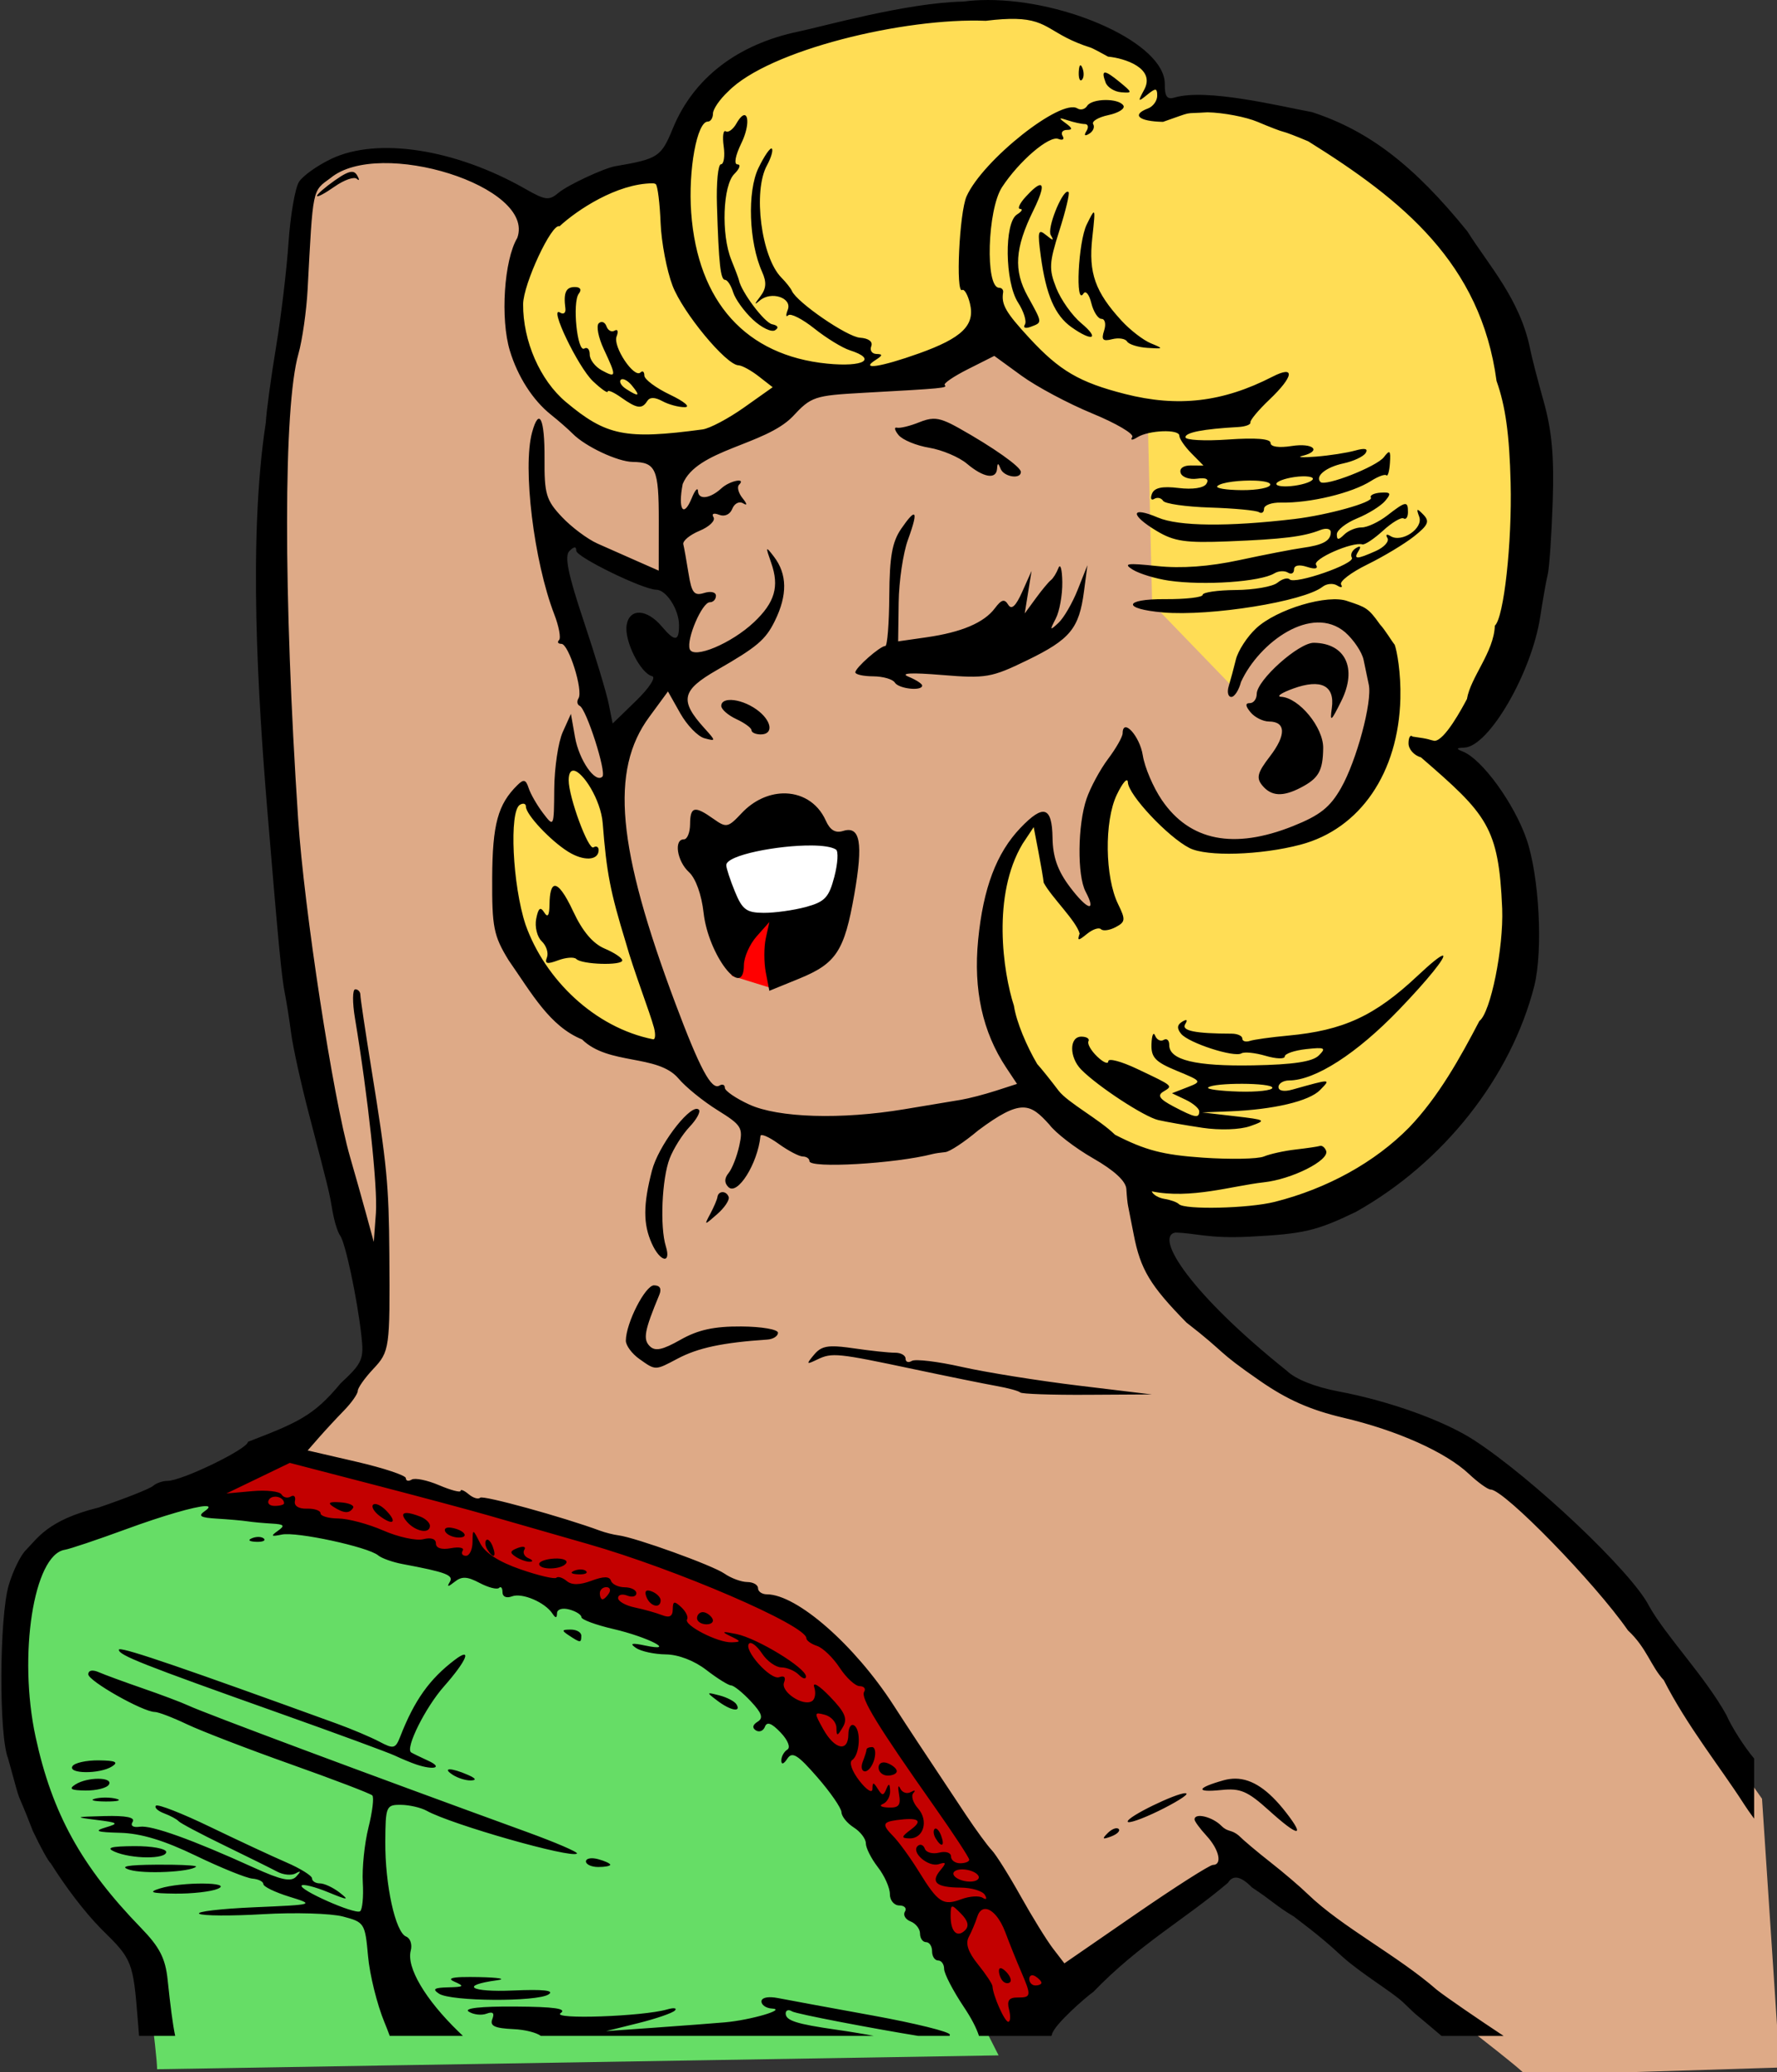
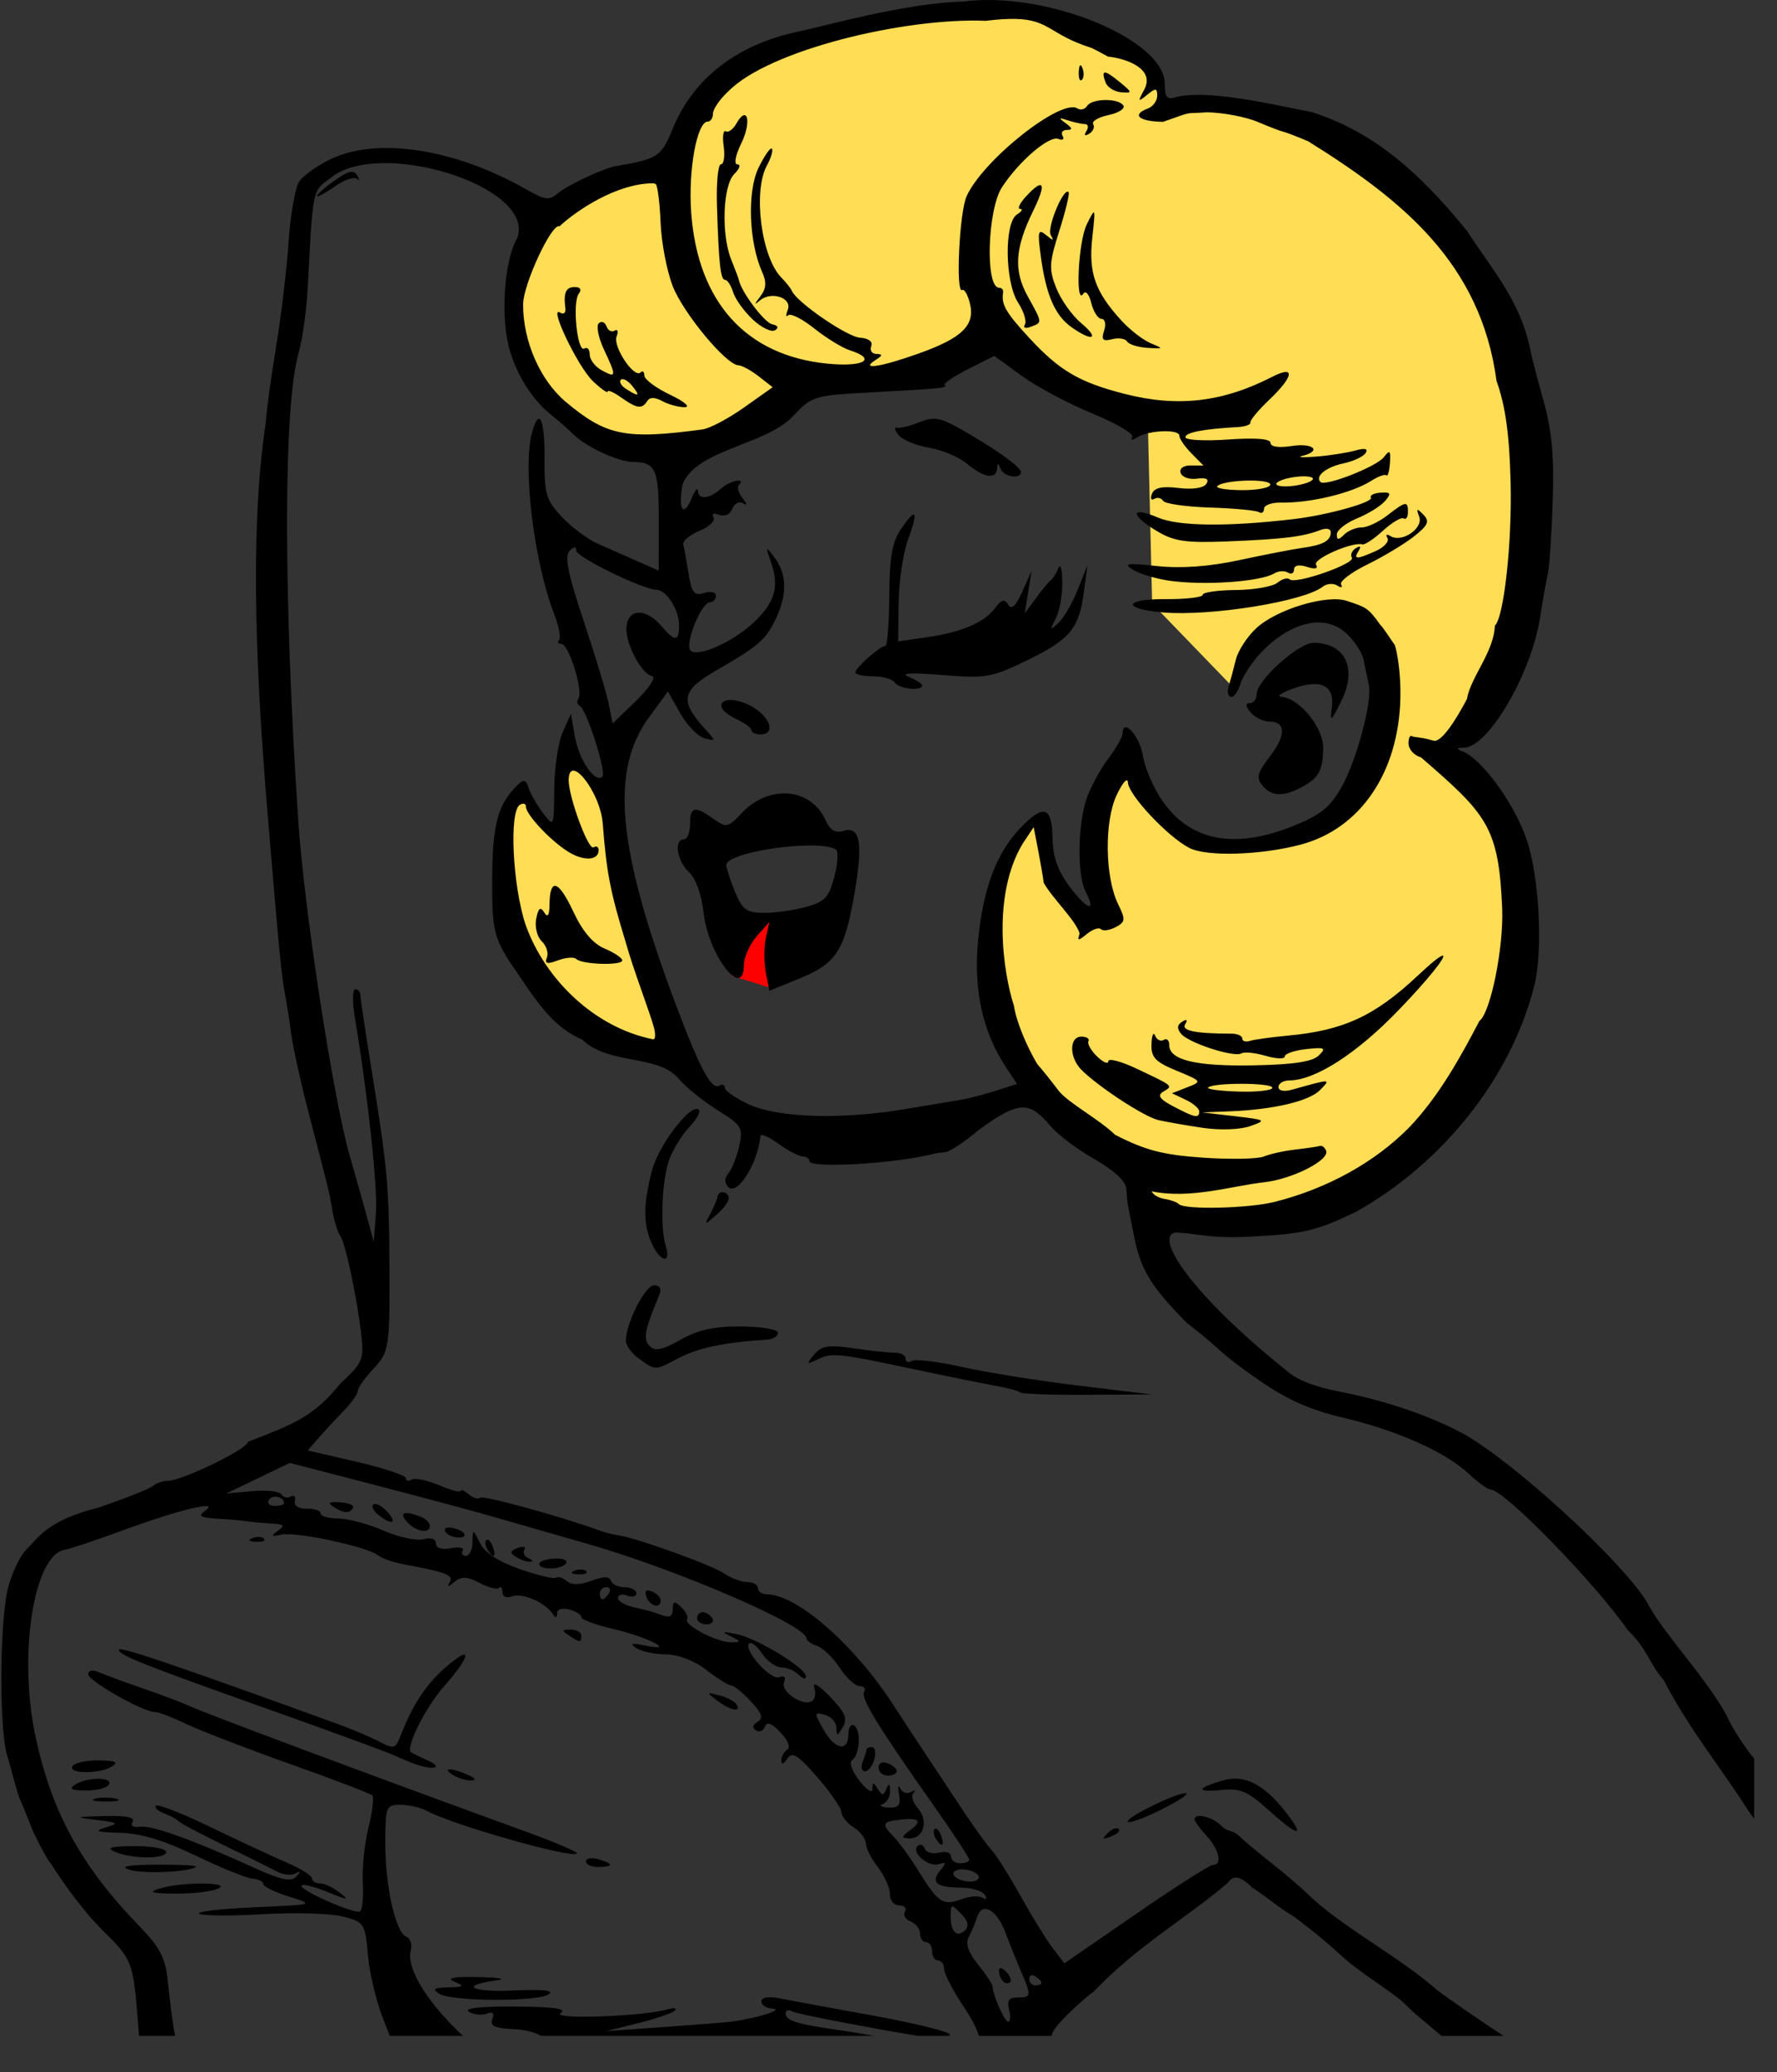
<svg xmlns="http://www.w3.org/2000/svg" xmlns:ns1="http://sodipodi.sourceforge.net/DTD/sodipodi-0.dtd" xmlns:ns2="http://www.inkscape.org/namespaces/inkscape" ns1:docname="flirty-girl-col.svg" ns2:version="0.92.3 (2405546, 2018-03-11)" id="svg558" version="1.1" viewBox="0 0 77.404 90.261" height="90.261mm" width="77.404mm">
  <rect x="0" y="0" width="77.404" height="90.261" fill="#333333" stroke="none" />
  <title id="title610">Flirty girl</title>
  <defs id="defs552" />
  <ns1:namedview ns2:window-maximized="1" ns2:window-y="-8" ns2:window-x="3832" ns2:window-height="1017" ns2:window-width="1920" fit-margin-bottom="0" fit-margin-right="0" fit-margin-left="0" fit-margin-top="0" ns2:snap-global="false" showgrid="false" ns2:document-rotation="0" ns2:current-layer="layer1" ns2:document-units="mm" ns2:cy="218.75166" ns2:cx="107.95244" ns2:zoom="5.4287878" ns2:pageshadow="2" ns2:pageopacity="0.0" borderopacity="1.0" bordercolor="#666666" pagecolor="#ffffff" id="base" />
  <g transform="translate(311.698,-213.461)" id="layer1" ns2:groupmode="layer" ns2:label="Lager 1">
-     <path style="fill:#66dd66;fill-opacity:1;stroke:none;stroke-width:0.265px;stroke-linecap:butt;stroke-linejoin:miter;stroke-opacity:1" d="m -304.855,303.593 c 0,-0.645 -0.559,-5.071 -0.774,-5.243 -0.215,-0.172 -4.383,-5.2 -4.383,-5.458 0,-0.258 -1.289,-6.661 -1.289,-6.661 l 0.816,-4.942 2.192,-1.461 5.2,-1.547 2.578,0.859 3.352,0.988 4.297,1.117 4.641,1.375 5.2,1.676 3.868,1.934 4.039,4.555 4.125,6.704 2.793,5.501 z" id="path17" ns2:connector-curvature="0" />
-     <path style="fill:#c30000;fill-opacity:1;stroke:none;stroke-width:0.265px;stroke-linecap:butt;stroke-linejoin:miter;stroke-opacity:1" d="m -268.543,301.745 c 0.215,0 2.192,-0.301 2.192,-0.301 l 0.559,-1.977 -5.543,-9.067 c 0,0 -3.309,-4.942 -3.481,-4.985 -0.172,-0.043 -3.309,-2.106 -3.524,-2.235 -0.215,-0.129 -9.54,-3.481 -9.54,-3.481 0,0 -8.165,-2.235 -8.423,-2.278 -0.258,-0.043 -3.395,-0.859 -3.395,-0.859 l -2.922,1.762 c 0,0 3.996,1.418 4.168,1.418 0.172,0 9.97,2.578 9.97,2.578 0,0 4.856,1.633 5.071,1.719 0.215,0.086 3.825,1.633 3.825,1.633 l 2.965,3.18 3.18,4.211 3.051,4.727 z" id="path824" ns2:connector-curvature="0" />
-     <path style="fill:#deaa87;stroke:none;stroke-width:1px;stroke-linecap:butt;stroke-linejoin:miter;stroke-opacity:1" d="M 59.322 25.242 L 50.064 30.115 L 49.09 40.672 C 49.09 40.672 44.703 84.687 44.703 87.123 C 44.703 89.559 48.602 158.424 48.602 158.424 L 59.322 205.525 L 62.082 221.93 C 62.082 221.93 57.859 228.101 57.209 228.426 C 56.559 228.751 46.814 238.496 46.814 238.496 L 73.127 245.967 L 113.568 258.311 C 113.568 258.311 130.623 265.132 131.76 265.457 C 132.897 265.782 142.641 276.501 143.291 277.15 C 143.941 277.8 161.156 303.463 161.156 305.574 C 161.156 307.686 173.014 325.225 173.826 326.85 C 174.638 328.474 203.223 306.223 204.197 306.061 C 205.172 305.898 249.998 339.518 250.811 341.143 L 292.553 339.844 L 289.629 295.666 L 266.891 263.346 L 241.066 238.008 L 215.729 230.537 C 215.729 230.537 202.412 220.954 201.6 220.629 C 200.787 220.304 189.418 206.662 189.418 206.662 L 186.818 193.668 C 186.818 193.668 172.039 181.325 170.09 180.025 C 168.141 178.726 165.055 173.203 165.055 173.203 C 165.055 173.203 162.943 159.886 162.943 159.236 C 162.943 158.587 165.543 140.07 165.543 140.07 C 165.543 140.07 170.091 134.873 170.74 134.873 C 171.39 134.873 172.688 144.619 172.688 144.619 C 172.688 144.619 177.561 149.653 178.211 150.303 C 178.861 150.952 181.297 150.303 181.297 150.303 C 181.297 150.303 180.484 135.035 180.646 133.898 C 180.809 132.762 183.408 125.777 183.408 125.777 L 192.99 135.361 L 201.762 138.934 C 201.762 138.934 214.43 136.822 215.404 136.822 C 216.379 136.822 226.61 124.64 227.098 123.666 C 227.585 122.692 226.449 106.613 226.449 106.613 C 226.449 106.613 219.302 99.467 218.652 99.467 C 218.003 99.467 207.934 103.203 207.934 103.203 C 207.934 103.203 202.869 111.333 202.168 113.332 C 202.687 108.625 204.686 66.982 204.686 66.982 L 188.768 69.582 L 164.404 56.264 L 135.332 62.76 L 109.021 75.266 L 96.516 70.557 C 96.516 70.557 84.982 59.025 84.982 58.375 C 84.982 57.725 85.146 46.357 85.471 45.545 C 85.796 44.733 86.932 34.012 86.932 34.012 L 73.939 26.541 L 59.322 25.242 z M 89.338 85.654 L 111.443 96.521 L 112.549 102.416 L 108.311 112.547 L 99.469 123.967 L 89.338 85.654 z " transform="matrix(0.265,0,0,0.265,-311.698,213.461)" id="path826" />
-     <path style="fill:#ffffff;stroke:none;stroke-width:0.265px;stroke-linecap:butt;stroke-linejoin:miter;stroke-opacity:1" d="m -281.281,250.559 6.32,-0.669 c 0,0 -0.395,3.251 -0.638,3.282 -0.243,0.03 -4.71,0.395 -4.71,0.395 z" id="path828" ns2:connector-curvature="0" />
    <path style="fill:#ff0000;stroke:none;stroke-width:0.265px;stroke-linecap:butt;stroke-linejoin:miter;stroke-opacity:1" d="m -279.822,255.968 1.671,0.517 c 0,0 0.365,-3.099 0.213,-3.099 -0.152,0 -1.823,0.243 -1.823,0.243 z" id="path830" ns2:connector-curvature="0" ns1:nodetypes="ccscc" />
    <path style="fill:#ffdd55;stroke:none;stroke-width:1px;stroke-linecap:butt;stroke-linejoin:miter;stroke-opacity:1" d="M 167.561 1.592 L 153.09 2.053 L 128.973 7.795 L 116.799 13.078 L 111.057 27.088 L 96.127 30.533 L 85.102 40.41 L 83.494 56.26 L 95.207 70.73 L 110.367 76.242 L 130.121 64.299 L 147.807 62.691 C 147.807 62.691 159.982 55.111 160.9 55.111 C 161.819 55.111 188.693 70.271 188.693 70.271 L 189.383 99.213 L 202.475 112.764 L 207.068 104.266 C 207.068 104.266 213.04 100.59 213.959 100.59 C 214.878 100.59 219.242 100.359 219.242 100.359 L 224.525 105.414 L 227.971 114.371 L 220.619 132.977 L 211.203 137.801 L 196.961 138.719 L 190.76 134.814 L 184.787 124.479 L 179.045 138.719 C 179.045 138.719 181.572 148.596 182.031 149.744 C 182.491 150.893 178.586 151.352 178.586 151.352 L 172.615 144.461 L 170.777 134.584 L 167.332 137.801 L 163.197 146.758 L 162.049 158.014 L 168.02 176.848 L 185.936 191.088 L 187.773 199.588 L 202.016 201.426 L 220.619 197.291 C 220.619 197.291 244.508 177.538 244.508 176.619 C 244.508 175.7 249.791 151.123 249.791 151.123 L 247.953 136.881 L 236.928 124.248 L 248.184 106.332 L 252.088 69.811 L 241.98 44.086 L 228.43 29.156 L 204.771 17.211 L 195.584 15.834 L 190.99 17.211 L 188.463 10.32 C 188.463 10.32 182.032 6.186 180.654 5.037 C 179.276 3.889 167.561 1.592 167.561 1.592 z M 92.471 123.6 C 92.471 123.6 92.839 136.679 93.576 137.6 C 94.313 138.521 89.154 135.389 89.154 135.389 L 85.654 130.783 L 83.076 134.283 L 82.707 147.73 C 82.707 147.73 87.313 161.913 91.918 166.887 C 96.523 171.86 105.734 172.782 110.707 173.703 L 104.443 153.809 L 100.021 131.152 L 92.471 123.6 z " transform="matrix(0.265,0,0,0.265,-311.698,213.461)" id="path832" />
    <path style="fill:#000000;stroke-width:1" d="m 305.26,0 v 0.002 c -1.359,0.005 -2.685,0.088 -3.959,0.258 -9.358,0.186 -23.359,4.176 -27.02,4.918 -10.08,2.093 -17.317,7.67 -20.707,15.957 -1.903,4.653 -2.405,4.981 -9.451,6.189 -1.864,0.319 -7.826,3.105 -9.299,4.344 -1.599,1.345 -2.157,1.279 -5.496,-0.623 -11.501,-6.551 -24.256,-8.533 -31.848,-4.951 -2.289,1.08 -4.692,2.786 -5.338,3.791 -0.646,1.005 -1.423,5.5 -1.729,9.988 -0.305,4.489 -1.226,12.208 -2.047,17.152 -0.821,4.945 -1.584,10.566 -1.693,12.49 -2.934,19.106 -1.259,45.268 0.26,63.729 1.853,22.287 2.351,27.463 2.893,30.135 0.262,1.29 0.722,4.219 1.025,6.508 0.303,2.288 1.611,8.219 2.906,13.178 3.366,12.885 3.326,12.726 3.893,16.025 0.283,1.652 0.846,3.455 1.25,4.008 0.859,1.176 2.771,10.147 3.48,16.332 0.459,4.004 0.213,4.576 -3.428,7.979 -4.432,5.365 -7.11,6.451 -15.205,9.584 -0.01,1.162 -10.885,6.437 -13.242,6.422 -0.77,0 -1.83,0.366 -2.355,0.826 -0.525,0.46 -4.565,2.063 -8.975,3.562 -8.359,2.063 -10.021,5.073 -11.947,7.004 -0.855,0.844 -2.115,3.424 -2.799,5.732 -1.562,5.269 -1.641,24.727 -0.117,28.477 2.577,9.291 0.848,3.577 4.066,11.918 1.254,2.667 2.586,5.076 2.961,5.354 2.384,3.794 5.493,7.947 8.34,10.826 5.053,4.943 5.189,5.293 5.967,15.018 l 0.201,2.514 h 5.936 c -0.413,-1.97 -0.781,-4.862 -1.24,-9.234 -0.371,-3.53 -1.32,-5.372 -4.383,-8.527 -9.79,-10.085 -14.613,-18.831 -17.324,-31.404 -2.889,-13.4 -0.312,-29.922 4.797,-30.738 0.826,-0.132 5.335,-1.647 10.021,-3.365 6.287,-2.305 11.347,-3.74 13.027,-3.811 0.761,-0.03 0.824,0.219 -0.01,0.799 -1.19,0.826 -0.77,1.091 1.992,1.256 1.924,0.115 4.174,0.313 4.998,0.441 0.824,0.127 2.624,0.295 3.998,0.371 2.055,0.113 2.231,0.326 0.992,1.199 -1.221,0.86 -1.095,0.974 0.664,0.604 2.4,-0.506 14.19,2.04 15.828,3.418 0.571,0.48 2.371,1.122 4.002,1.428 7.216,1.353 8.46,1.828 7.768,2.965 -0.507,0.833 -0.28,0.824 0.795,-0.033 1.182,-0.943 2.061,-0.907 4.119,0.178 1.44,0.758 2.876,1.126 3.191,0.814 0.316,-0.312 0.571,0.01 0.566,0.707 0,0.747 0.643,1.028 1.568,0.68 1.666,-0.627 5.419,0.975 6.643,2.834 0.519,0.788 0.735,0.772 0.752,-0.053 0.011,-0.663 0.877,-0.926 2.02,-0.619 1.098,0.295 1.993,0.863 1.99,1.262 0,0.398 2.355,1.271 5.238,1.941 5.748,1.336 10.575,3.844 5.232,2.719 -2.208,-0.465 -2.603,-0.361 -1.502,0.395 0.821,0.564 3.026,1.039 4.898,1.062 2.073,0.023 4.683,1.024 6.668,2.559 1.794,1.387 3.627,2.529 4.076,2.543 0.449,0.011 1.903,1.184 3.23,2.602 1.835,1.959 2.104,2.767 1.121,3.365 -0.826,0.503 -0.925,1.018 -0.275,1.426 0.559,0.351 1.229,0.074 1.486,-0.615 0.325,-0.87 1.11,-0.578 2.568,0.957 1.213,1.276 1.681,2.467 1.107,2.816 -0.547,0.333 -0.99,1.142 -0.986,1.797 0,0.716 0.397,0.594 0.984,-0.303 0.802,-1.225 1.689,-0.678 4.924,3.033 2.17,2.489 3.958,5.083 3.977,5.766 0.019,0.683 0.932,1.81 2.027,2.504 1.095,0.694 1.987,1.872 1.982,2.615 0,0.743 0.884,2.503 1.975,3.908 1.091,1.406 1.979,3.394 1.973,4.42 -0.01,1.026 0.69,1.869 1.547,1.875 0.857,0 1.276,0.462 0.93,1.014 -0.346,0.551 0.072,1.278 0.93,1.613 0.858,0.336 1.556,1.236 1.551,2.002 0,0.766 0.44,1.397 0.99,1.4 0.55,0 0.996,0.683 0.99,1.508 0,0.825 0.44,1.502 0.99,1.506 0.55,0 0.995,0.629 0.99,1.393 0,0.763 1.46,3.585 3.256,6.271 1.243,1.859 2.063,3.451 2.473,4.738 h 11.904 c 0.045,-0.098 0.084,-0.194 0.104,-0.285 0.325,-1.535 5.619,-6.153 6.785,-6.949 7.616,-7.893 14.934,-11.832 22.107,-17.914 0.324,-0.516 0.704,-0.805 1.148,-0.865 0.093,-0.011 0.188,-0.015 0.287,-0.01 0.69,0.051 1.526,0.587 2.545,1.619 3.284,2.152 4.003,3.078 6.871,4.773 4.379,3.321 5.637,4.463 8.082,6.689 3.217,2.841 7.952,5.631 9.836,7.375 3.439,3.255 -0.041,0.117 6.365,5.566 h 10.201 c -4.078,-2.692 -9.504,-6.405 -10.959,-7.564 -6.498,-5.674 -15.634,-10.335 -21.217,-15.734 -1.254,-1.221 -4.019,-3.58 -6.143,-5.244 -2.124,-1.664 -4.455,-3.626 -5.178,-4.357 -1.282,-1.1 -1.791,-0.532 -2.885,-1.627 -1.487,-1.506 -4.412,-2.205 -4.42,-1.057 -0.002,0.298 0.89,1.513 1.982,2.701 2.084,2.266 2.627,4.788 1.029,4.777 -0.516,0 -6.218,3.634 -12.672,8.084 l -11.734,8.092 -1.867,-2.43 c -1.028,-1.337 -3.432,-5.23 -5.344,-8.652 -1.912,-3.422 -4.043,-6.811 -4.734,-7.531 -0.692,-0.72 -2.611,-3.344 -4.264,-5.83 -7.787,-11.713 -9.2,-13.853 -11.879,-17.996 -6.412,-9.917 -15.856,-18.186 -20.809,-18.219 -0.808,0 -1.465,-0.458 -1.461,-1.008 0,-0.55 -0.794,-1.005 -1.771,-1.012 -0.978,-0.01 -2.66,-0.628 -3.74,-1.381 -1.958,-1.364 -14.586,-5.924 -17.432,-6.295 -0.824,-0.107 -2.173,-0.447 -2.996,-0.752 -6.07,-2.247 -19.272,-5.883 -19.727,-5.434 -0.308,0.303 -1.158,0.047 -1.893,-0.57 -0.734,-0.617 -1.336,-0.867 -1.338,-0.553 0,0.314 -1.595,-0.106 -3.539,-0.934 -1.944,-0.828 -3.966,-1.239 -4.494,-0.918 -0.528,0.322 -0.956,0.216 -0.953,-0.234 0,-0.45 -3.628,-1.659 -8.068,-2.688 l -8.074,-1.869 1.85,-2.117 c 1.017,-1.164 2.869,-3.162 4.115,-4.441 1.246,-1.279 2.268,-2.732 2.271,-3.229 0,-0.496 1.139,-2.109 2.523,-3.584 2.713,-2.889 2.78,-3.364 2.668,-18.889 -0.082,-11.438 -0.394,-14.666 -2.934,-30.369 -1.011,-6.249 -1.835,-11.768 -1.832,-12.264 0,-0.495 -0.373,-0.903 -0.836,-0.906 -0.465,-0.003 -0.486,2.135 -0.051,4.75 2.151,12.895 3.753,27.805 3.441,32.043 l -0.348,4.729 -1.232,-4.508 c -0.678,-2.479 -1.886,-6.762 -2.684,-9.518 -2.765,-9.549 -7.538,-40.652 -8.523,-55.557 -2.437,-36.838 -2.418,-67.671 0.049,-76.369 0.643,-2.269 1.325,-7.049 1.516,-10.623 0.895,-16.846 0.739,-16.09 3.768,-18.299 8.005,-6.628 33.787,1.373 30.691,9.85 -2.174,3.645 -2.806,13.29 -1.215,18.539 1.294,4.269 3.775,8.133 6.738,10.498 1.269,1.013 2.887,2.428 3.594,3.145 2.082,2.109 7.386,4.601 9.865,4.633 3.801,0.05 4.289,1.157 4.281,9.691 l -0.01,8.178 -3.533,-1.555 c -1.945,-0.856 -4.884,-2.157 -6.529,-2.891 -1.645,-0.733 -4.287,-2.71 -5.871,-4.395 -2.576,-2.739 -2.876,-3.751 -2.838,-9.6 0.043,-6.554 -0.884,-8.509 -2.041,-4.303 -1.592,5.787 0.285,21.22 3.637,29.91 0.774,2.005 1.128,3.921 0.789,4.256 -0.339,0.335 -0.162,0.612 0.393,0.615 1.203,0.008 3.605,7.678 2.805,8.955 -0.307,0.49 -0.217,1.043 0.197,1.23 1.095,0.495 4.442,10.94 3.73,11.643 -1.161,1.146 -3.834,-2.71 -4.5,-6.494 l -0.672,-3.822 -1.346,2.99 c -0.74,1.645 -1.366,5.846 -1.393,9.334 -0.048,6.315 -0.057,6.332 -1.842,3.988 -0.986,-1.295 -2.05,-3.145 -2.365,-4.111 -0.464,-1.423 -0.815,-1.517 -1.854,-0.492 -3.212,3.17 -4.098,6.427 -4.141,15.248 -0.04,8.118 0.233,9.497 2.689,13.518 3.877,5.575 6.79,10.874 12.088,13.039 4.343,4.265 12.376,2.387 15.816,6.385 1.168,1.403 4.059,3.754 6.424,5.225 3.992,2.483 4.249,2.901 3.596,5.863 -0.387,1.755 -1.176,3.772 -1.754,4.479 -0.708,0.865 -0.721,1.616 -0.047,2.299 1.476,1.496 4.827,-3.816 5.283,-8.377 0.045,-0.45 1.381,0.122 2.971,1.27 1.59,1.148 3.386,2.09 3.988,2.094 0.603,0.004 1.093,0.345 1.09,0.758 -0.01,1.239 14.117,0.425 20.258,-1.168 0.413,-0.107 1.346,-0.246 2.072,-0.311 0.726,-0.064 3.154,-1.664 5.393,-3.555 7.106,-5.314 8.575,-4.435 11.705,-0.98 1.009,1.363 4.247,3.859 7.195,5.549 3.506,2.009 5.4,3.762 5.473,5.064 0.062,1.096 0.186,2.331 0.277,2.744 0.091,0.413 0.509,2.537 0.93,4.721 1.103,5.73 2.695,8.383 8.674,14.475 6.776,5.253 4.662,4.455 12.039,9.549 4.485,3.118 8.32,4.818 13.732,6.088 8.842,2.075 16.828,5.647 20.646,9.234 1.504,1.413 3.116,2.571 3.584,2.574 2.217,0.015 17.139,15.325 22.561,23.148 3.108,2.889 3.765,5.908 5.898,8.188 3.835,7.544 9.407,14.468 13.152,20.326 0.447,0.701 1.039,1.546 1.693,2.434 v -9.883 c -1.638,-1.943 -3.691,-5.163 -4.588,-7.209 -3.476,-6.257 -10.003,-13.038 -12.705,-17.904 -2.832,-5.566 -19.111,-20.973 -28.787,-27.246 -4.904,-3.179 -13.917,-6.417 -22.195,-7.973 -3.892,-0.732 -7.103,-2.011 -8.533,-3.396 -15.793,-12.623 -21.805,-22.022 -18.354,-22.723 3.254,0.05 5.413,1.025 12.246,0.674 8.866,-0.455 10.933,-0.936 17.428,-4.059 14.425,-8.076 25.507,-22.102 29.357,-37.164 1.453,-5.887 0.807,-18.074 -1.277,-24.107 -2.031,-5.88 -7.299,-13.14 -10.449,-14.4 -1.183,-0.474 -1.135,-0.604 0.234,-0.658 4.022,-0.159 11.064,-12.307 12.461,-21.496 0.418,-2.747 0.975,-5.894 1.24,-6.992 0.265,-1.098 0.632,-6.483 0.816,-11.965 0.249,-7.42 -0.134,-11.638 -1.502,-16.51 -1.011,-3.599 -2.004,-7.444 -2.205,-8.545 -1.657,-8.186 -6.762,-13.692 -10.32,-19.346 -8.8,-10.87 -16.196,-16.54 -25.518,-19.596 -5.54,-1.04 -17.284,-3.928 -22.576,-2.414 -1.27,0.394 -1.658,-0.127 -1.645,-2.207 C 334.502,7.16 318.393,-0.05 305.26,0 Z m 4.668,3.107 c 5.584,0.137 5.65,2.605 12.326,4.717 0.275,0.084 1.564,0.753 2.867,1.486 2.779,0.255 7.813,1.927 5.959,5.402 -1.1,2.033 -1.058,2.113 0.459,0.879 1.431,-1.165 1.671,-1.14 1.662,0.156 -0.004,0.834 -0.687,1.769 -1.514,2.08 -2.767,1.041 -1.546,2.128 2.473,2.203 5.306,-1.835 3.015,-1.28 7.305,-1.57 2.63,0.056 6.348,0.766 8.26,1.58 1.912,0.814 3.805,1.54 4.207,1.617 0.402,0.077 2.244,0.785 4.094,1.572 15.53,9.682 28.364,20.07 30.953,39.389 1.474,4.145 2.118,8.793 2.314,16.74 0.245,9.898 -1.111,22.186 -2.592,23.482 -0.154,4.362 -3.986,8.451 -4.588,12.062 -0.778,1.464 -3.676,6.884 -5.348,6.873 -0.964,-0.183 -0.552,-0.29 -3.59,-0.701 -0.36,-0.364 -0.66,0.132 -0.666,1.1 -0.008,0.968 0.912,2.006 2.041,2.309 10.89,9.42 12.787,11.433 13.357,24.865 0.246,6.488 -1.916,17.14 -3.75,18.475 -3.132,5.996 -6.701,12.453 -11.547,17.502 -5.63,5.722 -13.445,10.048 -22.096,12.23 h -0.002 c -4.287,1.082 -14.8,1.328 -15.746,0.369 -0.314,-0.318 -1.373,-0.703 -2.355,-0.854 -0.982,-0.151 -1.929,-0.71 -2.104,-1.244 6.403,1.312 13.237,-0.908 18.393,-1.484 4.647,-0.494 10.87,-3.637 10.266,-5.186 -0.215,-0.552 -0.675,-0.91 -1.021,-0.797 -0.347,0.113 -2.148,0.378 -4.004,0.59 -1.856,0.212 -4.198,0.728 -5.205,1.145 -1.007,0.417 -5.522,0.503 -10.033,0.191 -6.571,-0.453 -9.443,-1.203 -14.438,-3.766 -2.623,-2.56 -7.752,-5.267 -9.275,-7.244 -1.285,-1.702 -2.868,-3.674 -3.516,-4.381 -1.714,-2.898 -3.427,-6.914 -3.824,-9.576 -1.802,-5.548 -3.633,-18.175 1.422,-26.617 l 1.826,-2.748 0.76,3.949 c 0.417,2.172 0.816,4.511 0.889,5.199 1.298,2.408 5.347,6.258 5.902,8.352 -0.416,1.231 -0.245,1.238 1.211,0.053 0.933,-0.76 1.969,-1.108 2.301,-0.771 0.332,0.336 1.412,0.186 2.402,-0.336 1.619,-0.853 1.663,-1.232 0.416,-3.773 -2.177,-4.437 -2.296,-13.623 -0.232,-17.967 0.971,-2.044 1.797,-2.967 1.836,-2.051 0.086,2.057 6.591,8.985 10.123,10.783 2.848,1.45 11.697,1.181 18.26,-0.555 9.801,-2.593 16.096,-11.811 16.406,-24.021 0.108,-4.238 -0.574,-7.861 -0.93,-8.828 -0.616,-0.775 -1.474,-2.298 -2.45,-3.385 -1.899,-2.685 -2.321,-2.803 -5.292,-3.789 -3.197,-1.212 -11.632,1.293 -15.041,4.467 -1.477,1.376 -2.975,3.689 -3.33,5.139 -0.355,1.45 -0.885,3.42 -1.178,4.381 -0.292,0.961 -0.1,1.75 0.428,1.754 0.527,0.003 1.246,-1.108 1.598,-2.471 2.987,-6.497 11.62,-12.817 17.117,-8.158 1.411,1.247 2.774,3.282 3.027,4.521 0.253,1.239 0.637,3.076 0.855,4.082 0.607,2.796 -2.001,12.518 -4.564,17.01 -1.808,3.169 -3.467,4.482 -7.9,6.252 -9.715,3.878 -16.95,2.446 -21.535,-4.264 -1.424,-2.083 -2.84,-5.4 -3.146,-7.369 -0.495,-3.182 -3.297,-6.244 -3.314,-3.621 -0.004,0.569 -1.078,2.461 -2.389,4.203 -1.31,1.742 -2.905,4.693 -3.543,6.559 -1.468,4.291 -1.555,12.601 -0.158,15.252 1.856,3.523 0.29,3.051 -2.594,-0.781 -1.995,-2.651 -2.792,-4.908 -2.838,-8.045 -0.076,-5.16 -1.49,-5.603 -5.268,-1.646 -3.954,4.141 -6.127,9.894 -6.959,18.418 -0.8,8.195 0.725,15.141 4.609,20.986 l 1.781,2.68 -3.441,1.113 c -1.893,0.611 -4.489,1.286 -5.77,1.5 -1.281,0.214 -5.484,0.913 -9.338,1.555 -10.373,1.726 -20.694,1.41 -25.471,-0.781 -2.206,-1.012 -4.009,-2.251 -4.006,-2.75 0,-0.499 -0.397,-0.661 -0.889,-0.361 -1.306,0.795 -3.211,-2.756 -7.232,-13.48 -9.598,-25.6 -10.764,-38.315 -4.318,-47.092 l 3.09,-4.211 2.018,3.584 c 1.109,1.971 2.898,3.818 3.975,4.107 1.927,0.517 1.927,0.492 -0.023,-1.672 -4.096,-4.538 -3.737,-6.201 2.053,-9.525 6.646,-3.817 8.015,-4.977 9.545,-8.086 2.093,-4.253 2.044,-7.696 -0.148,-10.561 -1.383,-1.807 -1.416,-1.732 -0.451,1.018 1.364,3.885 0.606,6.502 -2.826,9.746 -3.702,3.5 -9.964,6.123 -10.568,4.428 -0.578,-1.623 2.035,-7.709 3.307,-7.701 0.548,0.004 1,-0.473 1.004,-1.061 0,-0.602 -0.843,-0.804 -1.943,-0.463 -1.637,0.508 -2.047,-0.005 -2.561,-3.199 -0.336,-2.092 -0.723,-4.256 -0.859,-4.807 -0.137,-0.551 1.063,-1.546 2.666,-2.213 1.603,-0.667 2.639,-1.666 2.301,-2.223 -0.359,-0.589 0.026,-0.761 0.922,-0.41 0.906,0.355 1.797,-0.054 2.164,-0.992 0.343,-0.876 1.138,-1.28 1.766,-0.898 0.728,0.443 0.696,0.134 -0.09,-0.85 -0.677,-0.848 -0.935,-1.836 -0.57,-2.195 1.239,-1.223 -1.523,-0.675 -2.883,0.572 -1.886,1.729 -3.797,1.964 -3.863,0.475 -0.03,-0.688 -0.492,-0.173 -1.027,1.141 -1.363,3.344 -2.302,1.882 -1.486,-2.314 2.324,-5.688 13.444,-6.345 18.053,-11.068 3.068,-3.305 3.567,-3.474 11.67,-3.922 13.213,-0.73 13.828,-0.787 13.344,-1.277 -0.25,-0.254 1.483,-1.435 3.852,-2.625 L 306.424,58.5 l 4.48,3.26 c 2.463,1.793 7.695,4.585 11.627,6.203 3.932,1.619 6.889,3.359 6.57,3.867 -0.348,0.555 -0.015,0.574 0.832,0.047 1.894,-1.177 6.913,-1.368 6.906,-0.262 -0.003,0.486 0.888,1.787 1.98,2.895 l 1.986,2.014 -2.084,-0.016 c -1.227,-0.008 -1.911,0.502 -1.664,1.24 0.23,0.689 1.44,1.11 2.688,0.936 1.523,-0.212 2.028,0.065 1.541,0.842 -0.434,0.69 -2.269,0.969 -4.559,0.689 -2.699,-0.33 -3.996,-0.052 -4.385,0.941 -0.303,0.776 -0.137,1.157 0.371,0.848 0.508,-0.309 1.163,-0.165 1.457,0.318 0.294,0.483 3.77,0.979 7.723,1.105 3.953,0.125 7.564,0.466 8.023,0.754 0.46,0.288 0.84,0.04 0.844,-0.551 0.004,-0.591 1.244,-1.05 2.756,-1.018 4.814,0.099 11.691,-1.556 14.854,-3.572 1.149,-0.732 2.276,-1.142 2.506,-0.91 0.23,0.232 0.492,-0.687 0.582,-2.043 0.137,-2.062 -0.027,-2.216 -0.994,-0.947 -1.196,1.567 -9.648,4.878 -10.43,4.086 -0.933,-0.946 0.921,-2.447 3.775,-3.055 1.64,-0.349 3.285,-1.117 3.656,-1.709 0.452,-0.721 -0.121,-0.853 -1.736,-0.4 -1.326,0.372 -4.211,0.817 -6.412,0.992 -2.201,0.175 -3.214,0.121 -2.25,-0.121 3.25,-0.816 1.795,-2.173 -1.74,-1.623 -2.142,0.333 -3.5,0.136 -3.496,-0.506 0.004,-0.685 -2.429,-0.878 -6.996,-0.559 -3.852,0.269 -7,0.1 -6.996,-0.377 0.008,-0.789 2.941,-1.356 8.678,-1.676 1.192,-0.067 2.093,-0.404 2.004,-0.75 -0.09,-0.346 1.309,-2.028 3.107,-3.738 4.043,-3.844 4.305,-5.727 0.525,-3.787 -8.175,4.197 -15.546,5.06 -24.262,2.838 -7.477,-1.906 -10.738,-3.814 -15.699,-9.186 -3.903,-4.226 -4.645,-5.522 -4.316,-7.516 0.068,-0.412 -0.233,-0.751 -0.666,-0.754 -2.308,-0.015 -1.928,-12.849 0.488,-16.539 2.811,-4.292 7.739,-8.515 9.25,-7.924 0.719,0.282 1.039,0.065 0.707,-0.48 -0.333,-0.546 -0.016,-0.993 0.703,-1 0.964,-0.004 0.916,-0.292 -0.184,-1.094 -1.242,-0.906 -1.186,-0.987 0.334,-0.482 1.005,0.333 2.267,0.608 2.805,0.611 0.537,0.004 0.653,0.524 0.256,1.156 -0.45,0.718 -0.277,0.883 0.457,0.436 0.646,-0.394 0.94,-1.101 0.654,-1.57 -0.286,-0.469 0.84,-1.143 2.502,-1.496 1.662,-0.354 2.772,-1.059 2.463,-1.566 -0.759,-1.246 -5.172,-1.203 -5.963,0.059 -0.349,0.557 -1.068,0.743 -1.598,0.41 -2.701,-1.694 -15.537,8.486 -18.215,14.445 -1.189,2.646 -1.825,16.074 -0.73,15.408 0.355,-0.216 0.932,0.782 1.283,2.221 0.87,3.564 -1.276,5.661 -8.398,8.205 -6.289,2.246 -9.778,2.771 -7.105,1.068 1.162,-0.74 1.196,-0.964 0.148,-0.982 -0.746,-0.015 -1.137,-0.586 -0.869,-1.271 0.297,-0.759 -0.427,-1.308 -1.854,-1.404 -2.127,-0.143 -10.385,-5.82 -11.189,-7.691 -0.184,-0.428 -0.964,-1.415 -1.732,-2.193 -3.298,-3.341 -4.696,-14.153 -2.381,-18.412 0.695,-1.279 1.062,-2.528 0.816,-2.777 -0.246,-0.249 -1.237,1.183 -2.203,3.184 -1.865,3.865 -1.574,12.205 0.596,17.051 0.779,1.74 0.7,2.768 -0.318,4.094 -0.968,1.259 -0.989,1.445 -0.068,0.645 1.864,-1.622 5.386,-0.463 4.611,1.518 -0.341,0.871 -0.305,1.273 0.078,0.895 0.384,-0.378 2.314,0.601 4.289,2.176 1.975,1.575 4.601,3.185 5.836,3.578 4.564,1.455 2.301,2.793 -3.715,2.195 -13.353,-1.325 -21.289,-10.129 -22.361,-24.807 -0.51,-6.99 0.948,-14.988 2.73,-14.977 0.463,0.003 0.845,-0.591 0.85,-1.32 0,-0.729 1.128,-2.362 2.494,-3.629 6.672,-6.823 28.999,-12.167 42.354,-11.619 2.026,-0.25 3.608,-0.342 4.896,-0.311 z m 10.674,7.631 c -0.151,-0.023 -0.26,0.341 -0.295,1.068 -0.05,1.054 0.183,1.644 0.518,1.314 0.335,-0.33 0.375,-1.19 0.092,-1.914 -0.118,-0.3 -0.224,-0.454 -0.314,-0.469 z m 4.014,1.191 c -0.358,0.015 -0.299,0.56 0.105,1.635 0.297,0.79 1.445,1.511 2.551,1.602 1.896,0.155 1.881,0.058 -0.266,-1.705 -1.26,-1.036 -2.033,-1.548 -2.391,-1.531 z m -59.242,6.994 c -0.312,-0.023 -0.772,0.381 -1.338,1.377 -0.549,0.966 -1.337,1.544 -1.752,1.283 -0.415,-0.26 -0.567,0.854 -0.34,2.477 0.227,1.623 0.022,2.946 -0.451,2.943 -0.475,-0.003 -0.771,3.033 -0.656,6.746 0.299,9.711 0.578,12.255 1.35,12.26 0.376,0.002 0.967,0.92 1.314,2.039 0.347,1.119 1.797,3.131 3.221,4.469 1.424,1.338 3.07,2.134 3.66,1.768 0.667,-0.414 0.488,-0.788 -0.479,-0.986 -1.268,-0.261 -5.074,-5.328 -5.463,-7.273 -0.055,-0.276 -0.617,-1.772 -1.248,-3.324 -1.685,-4.144 -1.397,-12.237 0.5,-14.109 0.87,-0.859 1.106,-1.565 0.525,-1.568 -0.624,-0.004 -0.368,-1.428 0.629,-3.484 1.183,-2.44 1.213,-4.563 0.527,-4.615 z m -64.477,9.328 c -0.586,-0.043 -1.453,0.402 -2.857,1.389 -1.619,1.137 -2.943,2.291 -2.945,2.566 0,0.275 1.291,-0.411 2.873,-1.521 1.582,-1.111 3.232,-1.692 3.668,-1.293 0.436,0.399 0.468,0.153 0.07,-0.547 -0.207,-0.364 -0.457,-0.568 -0.809,-0.594 z m 49.344,1.881 c 0.263,0.008 0.455,0.057 0.551,0.154 0.301,0.305 0.652,3.163 0.781,6.354 0.129,3.19 1.012,7.831 1.961,10.312 1.701,4.448 8.81,13.037 10.838,13.094 0.573,0.015 2.07,0.834 3.33,1.816 l 2.291,1.785 -4.697,3.328 c -2.584,1.83 -5.654,3.454 -6.824,3.611 -12.649,1.699 -15.825,1.062 -22.475,-4.52 C 231.76,62.513 228.937,56.051 228.977,50 c 0.023,-3.321 4.747,-13.439 5.977,-12.797 2.87,-2.67 9.426,-7.028 15.287,-7.07 z m 63.639,0.301 c -0.407,0.067 -1.174,0.691 -2.283,1.9 -1.002,1.093 -1.416,1.995 -0.918,2.01 0.498,0.011 0.261,0.422 -0.525,0.912 -2.118,1.321 -2.003,11.103 0.17,14.467 0.949,1.469 1.455,3.101 1.125,3.627 -0.335,0.533 0.088,0.697 0.955,0.371 1.948,-0.733 1.963,-0.585 -0.477,-4.996 -2.365,-4.275 -2.127,-7.932 0.92,-14.135 1.393,-2.836 1.712,-4.268 1.033,-4.156 z m 4.576,1.074 c -0.977,0.062 -3.391,6.05 -2.752,7.131 0.571,0.965 0.406,0.963 -0.775,-0.004 -1.313,-1.076 -1.42,-0.636 -0.859,3.496 0.862,6.355 2.319,9.715 5.047,11.652 3.442,2.445 4.712,1.937 1.613,-0.645 -1.494,-1.245 -3.345,-3.841 -4.111,-5.771 -1.243,-3.129 -1.188,-4.152 0.5,-9.455 1.041,-3.271 1.723,-6.122 1.514,-6.334 -0.051,-0.052 -0.11,-0.075 -0.176,-0.07 z m 4.314,3.42 c -0.157,-0.03 -0.517,0.685 -1.15,1.971 -1.405,2.852 -1.918,13.553 -0.545,11.363 0.363,-0.578 0.944,0.117 1.293,1.547 0.349,1.429 1.105,2.604 1.682,2.607 0.578,0.004 0.77,0.863 0.428,1.918 -0.494,1.523 -0.227,1.813 1.311,1.422 1.062,-0.27 2.169,-0.101 2.459,0.375 0.29,0.476 1.8,0.949 3.355,1.051 2.664,0.174 2.697,0.13 0.559,-0.75 -1.249,-0.514 -3.421,-2.189 -4.826,-3.723 -4.334,-4.73 -5.436,-7.842 -4.811,-13.568 0.316,-2.894 0.448,-4.172 0.246,-4.213 z m -85.289,12.252 v 0.002 c -1.477,-0.011 -1.895,0.93 -1.559,3.506 0.097,0.743 -0.296,1.057 -0.873,0.695 -1.921,-1.205 2.936,8.932 5.402,11.275 1.335,1.268 2.43,2.037 2.432,1.709 0,-0.328 1,0.11 2.217,0.975 2.583,1.835 3.418,1.949 4.275,0.582 0.419,-0.668 1.246,-0.662 2.494,0.016 1.027,0.558 2.683,1.001 3.682,0.988 0.999,-0.015 -0.09,-0.934 -2.42,-2.045 -2.33,-1.111 -4.235,-2.531 -4.23,-3.156 0,-0.626 -0.278,-0.856 -0.629,-0.51 -1.048,1.035 -4.578,-4.263 -3.936,-5.906 0.327,-0.835 0.186,-1.27 -0.312,-0.967 -0.499,0.304 -1.105,-0.014 -1.348,-0.707 -0.242,-0.692 -0.81,-0.918 -1.262,-0.502 -0.452,0.416 -0.075,2.348 0.836,4.291 2.105,4.49 2.077,4.765 -0.344,3.449 -1.096,-0.596 -1.988,-1.767 -1.982,-2.605 0,-0.838 -0.394,-1.278 -0.889,-0.977 -1.166,0.71 -2.002,-7.61 -0.906,-9.025 0.51,-0.659 0.26,-1.082 -0.648,-1.088 z m 7.877,15.146 c 0.4,0.026 0.996,0.428 1.514,1.061 1.431,1.748 1.153,1.909 -0.955,0.557 -0.806,-0.517 -1.203,-1.199 -0.883,-1.516 0.08,-0.079 0.191,-0.111 0.324,-0.102 z m 51.002,6.51 c -0.69,0.019 -1.383,0.215 -2.25,0.566 -1.521,0.617 -3.179,1.022 -3.684,0.898 -0.505,-0.123 -0.387,0.423 0.262,1.215 0.648,0.792 2.914,1.729 5.035,2.082 2.121,0.353 4.919,1.538 6.215,2.633 2.707,2.285 4.815,2.636 4.941,0.822 0.07,-1 0.187,-0.999 0.584,0.004 0.53,1.339 3.333,1.778 3.33,0.521 0,-0.837 -4.532,-4.04 -10.189,-7.209 -1.949,-1.091 -3.094,-1.562 -4.244,-1.533 z m 60.6,9.467 c 0.269,-0.011 0.518,-0.012 0.74,0.002 v 0.002 c 0.667,0.038 1.095,0.176 1.094,0.396 -0.003,0.392 -1.356,0.901 -3.008,1.133 -1.652,0.232 -3.001,0.1 -2.998,-0.293 0.003,-0.392 1.354,-0.901 3.006,-1.133 0.413,-0.058 0.807,-0.093 1.166,-0.107 z m -7.643,0.703 c 1.398,0.056 2.471,0.264 2.469,0.646 -0.003,0.52 -2.105,0.931 -4.672,0.914 -2.567,-0.015 -4.378,-0.316 -4.023,-0.666 0.665,-0.656 3.897,-0.987 6.227,-0.895 z m 21.578,1.963 c -0.231,-0.023 -0.554,-0.018 -0.973,0.012 -1.104,0.076 -1.821,0.443 -1.594,0.816 0.458,0.752 -7.109,2.865 -12.58,3.514 -10.919,1.295 -19.021,1.209 -22.422,-0.238 -4.53,-1.928 -4.653,-0.461 -0.186,2.215 2.851,1.707 4.725,1.979 11.74,1.699 8.984,-0.358 12.35,-0.772 15.105,-1.852 1,-0.392 1.752,-0.236 1.748,0.361 -0.008,1.399 -1.282,2.096 -4.689,2.566 -1.557,0.215 -6.209,1.118 -10.34,2.006 -4.97,1.069 -9.54,1.399 -13.508,0.979 -4.973,-0.528 -5.656,-0.427 -4.004,0.594 1.096,0.677 3.771,1.488 5.945,1.803 5.764,0.833 15.037,0.19 17.318,-1.199 0.681,-0.414 1.687,-0.47 2.234,-0.127 0.548,0.344 0.998,0.118 1.002,-0.502 0.004,-0.693 0.823,-0.863 2.129,-0.439 1.342,0.436 1.889,0.31 1.492,-0.342 -0.575,-0.944 5.951,-3.816 7.619,-3.354 0.391,0.108 1.917,-0.908 3.391,-2.256 1.474,-1.348 2.997,-2.253 3.385,-2.01 0.388,0.243 0.708,-0.213 0.713,-1.014 0.011,-1.901 -0.346,-1.846 -3.396,0.521 -1.406,1.091 -3.305,1.979 -4.221,1.973 -0.916,-0.008 -2.209,0.526 -2.873,1.182 -0.939,0.927 -1.206,0.914 -1.199,-0.059 0.004,-0.688 1.511,-1.868 3.348,-2.621 1.836,-0.753 3.901,-2.042 4.592,-2.863 0.786,-0.935 0.915,-1.292 0.223,-1.365 z m 5.115,2.857 c -0.099,0.051 6e-4,0.413 0.26,1.107 0.716,1.919 -2.871,4.344 -4.715,3.188 -0.634,-0.397 -0.858,-0.262 -0.512,0.307 0.339,0.557 -0.519,1.519 -1.906,2.141 -3.176,1.419 -3.731,1.414 -2.826,-0.029 0.45,-0.718 0.279,-0.883 -0.455,-0.436 -0.646,0.394 -0.942,1.1 -0.656,1.568 0.602,0.989 -9.358,4.451 -10.238,3.559 -0.324,-0.328 -1.223,-0.08 -1.998,0.555 -0.775,0.635 -3.854,1.174 -6.844,1.197 -2.989,0.023 -5.442,0.38 -5.447,0.793 -0.008,0.412 -2.799,0.731 -6.209,0.709 -6.821,-0.045 -7.059,1.603 -0.314,2.182 v 0.002 c 7.798,0.669 23.168,-1.802 26.234,-4.219 0.667,-0.526 1.75,-0.619 2.406,-0.207 0.655,0.411 0.943,0.338 0.639,-0.162 -0.304,-0.5 1.637,-1.982 4.314,-3.295 2.678,-1.313 6.136,-3.397 7.686,-4.627 2.327,-1.847 2.592,-2.467 1.518,-3.568 -0.536,-0.55 -0.835,-0.811 -0.936,-0.764 z m -82.83,0.754 c -0.277,-0.034 -0.964,0.745 -2.059,2.338 -1.484,2.159 -1.915,4.587 -1.957,11.018 -0.03,4.536 -0.322,8.248 -0.65,8.246 -0.852,-0.003 -4.927,3.579 -4.932,4.336 0,0.348 1.32,0.642 2.938,0.652 1.618,0.011 3.215,0.471 3.551,1.023 0.627,1.029 4.492,1.455 4.498,0.496 0,-0.293 -1.006,-0.945 -2.24,-1.453 -1.47,-0.605 0.423,-0.704 5.486,-0.287 7.226,0.595 8.139,0.436 14.016,-2.42 7.083,-3.443 8.532,-5.204 9.338,-11.34 l 0.564,-4.289 -1.578,3.988 c -0.867,2.193 -2.292,4.658 -3.168,5.479 -1.439,1.348 -1.485,1.283 -0.463,-0.684 0.622,-1.197 1.108,-3.895 1.078,-5.994 -0.03,-2.099 -0.315,-3.143 -0.635,-2.32 -0.319,0.823 -0.878,1.719 -1.242,1.992 -0.364,0.273 -1.48,1.616 -2.48,2.984 l -1.82,2.488 0.564,-3.498 0.562,-3.496 -1.529,3.424 c -1.067,2.387 -1.766,3.033 -2.314,2.133 -0.604,-0.992 -1.107,-0.861 -2.176,0.568 -1.793,2.397 -5.483,3.964 -11.281,4.795 l -4.635,0.664 0.086,-6.363 c 0.047,-3.5 0.731,-8.141 1.521,-10.314 0.994,-2.734 1.314,-4.123 0.957,-4.166 z m -55.74,5.406 c 0.186,-0.008 0.274,0.17 0.271,0.533 -0.01,1.037 11.001,6.404 13.164,6.418 1.624,0.011 3.709,3.237 3.727,5.773 0.023,2.76 -0.667,2.831 -2.811,0.289 -2.478,-2.94 -5.328,-3.069 -5.797,-0.262 -0.427,2.559 2.256,7.942 4.193,8.408 0.677,0.163 -0.496,1.963 -2.635,4.039 l -3.859,3.744 -0.66,-3.273 c -0.363,-1.801 -2.215,-7.931 -4.117,-13.623 -2.56,-7.661 -3.168,-10.638 -2.33,-11.465 0.384,-0.379 0.669,-0.574 0.854,-0.582 z m 121.512,15.674 c -2.483,-0.034 -9.376,6.137 -9.391,8.406 -0.004,0.835 -0.516,1.514 -1.133,1.51 -0.776,-0.004 -0.74,0.458 0.113,1.5 0.679,0.829 2.043,1.515 3.029,1.521 2.805,0.019 2.86,2.219 0.146,5.752 -2.035,2.649 -2.263,3.51 -1.254,4.742 1.477,1.804 3.357,1.919 6.312,0.389 2.972,-1.54 3.667,-2.766 3.711,-6.535 0.038,-3.38 -3.963,-8.244 -6.92,-8.412 -0.83,-0.047 0.07,-0.656 2,-1.354 4.565,-1.651 6.862,-0.494 6.342,3.199 -0.339,2.411 -0.132,2.256 1.562,-1.162 2.648,-5.344 0.69,-9.485 -4.52,-9.557 z m -95.764,9.393 c -0.167,-0.004 -0.324,-2.8e-4 -0.471,0.016 -0.706,0.074 -1.168,0.387 -1.172,0.961 0,0.562 1.116,1.54 2.486,2.176 1.371,0.635 2.491,1.46 2.488,1.83 0,0.37 0.671,0.676 1.496,0.682 2.226,0.015 1.83,-2.32 -0.697,-4.115 -1.372,-0.974 -2.965,-1.512 -4.131,-1.549 z m -25.893,11.621 c 1.484,0.142 4.463,4.788 4.764,8.643 0.637,8.154 1.233,11.231 3.789,19.588 1.292,4.637 3.971,11.512 4.645,14.043 0.279,1.096 0.21,1.944 -0.15,1.885 -9.622,-1.916 -17.803,-9.872 -20.975,-18.861 -2.134,-6.474 -2.706,-18.597 -0.93,-19.68 0.552,-0.336 1.001,-0.206 0.998,0.291 -0.01,1.293 4.028,5.601 6.953,7.42 2.558,1.591 4.989,1.459 5,-0.27 0,-0.537 -0.38,-0.738 -0.854,-0.449 -0.841,0.512 -4.088,-8.307 -4.07,-11.055 0.01,-1.148 0.336,-1.6 0.83,-1.553 z m 34.314,3.742 c -2.312,0.082 -4.741,1.146 -6.713,3.246 -2.246,2.392 -2.509,2.445 -4.643,0.93 -3.096,-2.199 -3.815,-2.033 -3.834,0.883 -0.01,1.375 -0.466,2.496 -1.016,2.492 -1.687,-0.011 -1.134,3.583 0.828,5.383 1.115,1.022 2.077,3.697 2.414,6.711 0.775,6.93 6.583,14.46 6.621,8.584 0.01,-1.314 0.953,-3.445 2.1,-4.736 l 2.086,-2.348 -0.582,2.648 c -0.321,1.457 -0.321,3.999 0,5.65 l 0.58,3.002 4.871,-1.986 c 6.128,-2.5 7.464,-4.539 9.098,-13.885 1.474,-8.433 0.974,-11.276 -1.832,-10.406 -1.284,0.398 -2.153,-0.119 -2.865,-1.711 -1.362,-3.041 -4.139,-4.562 -7.111,-4.457 z m 4.766,8.557 h 0.002 c 1.823,0.015 3.304,0.215 4.02,0.664 0.427,0.268 0.31,2.281 -0.262,4.473 -0.89,3.411 -1.561,4.127 -4.676,4.971 -2.001,0.542 -5.126,0.979 -6.941,0.967 -2.824,-0.015 -3.506,-0.518 -4.727,-3.492 -0.784,-1.912 -1.425,-3.871 -1.422,-4.352 0.011,-1.653 8.536,-3.278 14.006,-3.23 z m -42.229,6.646 c -0.518,0.082 -0.806,1.082 -0.83,3.012 -0.023,1.867 -0.291,2.279 -0.875,1.344 -0.623,-0.997 -0.965,-0.724 -1.314,1.045 -0.261,1.316 0.148,2.981 0.908,3.701 0.76,0.719 1.143,1.917 0.854,2.66 -0.406,1.04 0.012,1.149 1.828,0.473 1.295,-0.483 2.646,-0.582 3.004,-0.219 0.9,0.912 7.545,1.113 7.551,0.229 0,-0.395 -1.298,-1.268 -2.889,-1.939 -1.936,-0.817 -3.641,-2.829 -5.162,-6.088 -1.358,-2.91 -2.408,-4.323 -3.074,-4.217 z m 145.914,11.469 0.002,0.002 c -0.445,0.113 -1.755,1.138 -4.055,3.299 -7.032,6.609 -12.205,8.999 -21.314,9.84 -2.752,0.254 -5.567,0.644 -6.256,0.869 -0.689,0.225 -1.251,0.048 -1.248,-0.391 0.003,-0.439 -0.782,-0.793 -1.744,-0.799 -5.997,-0.011 -8.315,-0.485 -7.645,-1.555 0.457,-0.729 0.279,-0.88 -0.486,-0.414 -0.846,0.515 -0.902,1.113 -0.182,1.992 1.235,1.508 8.732,3.936 9.92,3.213 0.462,-0.282 2.251,-0.099 3.977,0.408 1.725,0.507 3.138,0.553 3.141,0.102 0.003,-0.451 1.589,-0.994 3.523,-1.207 3.077,-0.339 3.336,-0.206 2.057,1.057 -1.029,1.016 -4.212,1.493 -10.736,1.613 -9.503,0.175 -13.848,-0.876 -13.832,-3.346 0.004,-0.769 -0.403,-1.148 -0.908,-0.84 -0.505,0.308 -1.142,-0.008 -1.416,-0.701 -0.274,-0.693 -0.541,-0.071 -0.594,1.381 -0.08,2.199 0.612,2.935 4.141,4.393 4.17,1.722 4.198,1.765 1.732,2.723 l -2.506,0.975 2.242,1.062 c 1.234,0.585 2.241,1.446 2.238,1.912 -0.008,1.191 -0.674,1.067 -4.191,-0.781 -2.326,-1.222 -2.747,-1.827 -1.713,-2.457 1.614,-0.983 1.748,-0.867 -4.301,-3.738 -2.604,-1.236 -4.739,-1.803 -4.742,-1.26 -0.004,0.543 -0.828,0.192 -1.834,-0.777 -1.006,-0.969 -1.649,-2.097 -1.426,-2.508 0.223,-0.411 -0.295,-0.752 -1.152,-0.758 -2.026,-0.015 -2.039,3.387 -0.023,5.432 2.724,2.76 10.326,7.737 12.641,8.277 1.225,0.286 4.475,0.856 7.223,1.268 v 0.002 c 2.88,0.431 6.216,0.32 7.877,-0.264 2.747,-0.966 2.633,-1.041 -2.488,-1.635 l -5.371,-0.623 4.5,-0.178 c 7.218,-0.284 13.082,-1.667 14.873,-3.512 1.809,-1.865 1.862,-1.864 -4.6,-0.053 -1.334,0.374 -2.25,0.196 -2.246,-0.436 0.004,-0.587 0.793,-1.073 1.756,-1.078 4.296,-0.026 11.115,-4.415 18.051,-11.625 4.939,-5.134 7.636,-8.604 7.256,-8.877 -0.03,-0.019 -0.075,-0.022 -0.139,-0.008 z m -32.883,21.059 c 2.535,0.008 4.962,0.229 4.959,0.652 -0.003,0.436 -2.496,0.717 -5.539,0.627 -3.043,-0.09 -5.305,-0.39 -5.025,-0.666 0.427,-0.421 3.071,-0.622 5.605,-0.613 z m -89.584,4.125 c -1.597,-0.226 -6.415,6.185 -7.438,10.137 -1.454,5.617 -1.464,8.779 -0.031,11.979 1.372,3.064 3.232,3.444 2.311,0.473 -0.994,-3.205 -0.649,-11.129 0.629,-14.438 0.63,-1.63 2.1,-3.968 3.266,-5.195 1.165,-1.228 1.857,-2.497 1.537,-2.82 -0.076,-0.077 -0.167,-0.12 -0.273,-0.135 z m 4.172,13.682 v 0.002 c -0.4,0 -0.772,0.263 -0.846,0.797 -0.057,0.412 -0.583,1.646 -1.166,2.742 -1.05,1.973 -1.038,1.974 1.123,0.08 1.2,-1.052 2.052,-2.317 1.891,-2.812 -0.175,-0.536 -0.602,-0.806 -1.002,-0.809 z m -11.258,15.316 c -1.453,-0.011 -4.627,6.207 -4.646,9.1 0,0.783 0.987,2.13 2.203,2.994 2.711,1.926 2.588,1.928 6.277,-0.027 3.384,-1.795 7.402,-2.652 14.771,-3.146 0.963,-0.065 1.754,-0.567 1.758,-1.117 0,-0.556 -2.677,-1.017 -6.045,-1.039 -4.448,-0.03 -7.09,0.546 -9.969,2.178 -2.991,1.695 -4.193,1.944 -5.08,1.045 -1.118,-1.133 -0.853,-2.552 1.574,-8.396 0.426,-1.025 0.131,-1.58 -0.844,-1.586 z m 29.248,10.029 c -1.452,0.034 -2.177,0.446 -2.941,1.359 -1.351,1.616 -1.307,1.684 0.527,0.803 2.413,-1.159 3.244,-1.073 15.99,1.625 5.493,1.163 11.547,2.391 13.453,2.73 1.906,0.339 3.664,0.819 3.908,1.066 0.244,0.248 5.208,0.421 11.029,0.385 l 10.582,-0.061 -11.99,-1.447 c -6.594,-0.795 -15.234,-2.177 -19.199,-3.07 -3.965,-0.893 -7.673,-1.341 -8.242,-0.994 -0.569,0.346 -1.033,0.183 -1.029,-0.365 0,-0.548 -0.782,-0.991 -1.744,-0.982 -0.963,0.01 -4.014,-0.316 -6.779,-0.721 -1.56,-0.228 -2.693,-0.345 -3.564,-0.326 z m -89.131,19.16 13.779,3.578 c 7.578,1.968 16.025,4.23 18.77,5.027 2.745,0.797 10.128,2.918 16.408,4.711 14.569,4.159 35.958,13.384 35.955,15.508 -5e-4,0.375 0.786,0.943 1.746,1.258 0.961,0.315 2.637,1.929 3.727,3.588 1.089,1.659 2.569,3.023 3.289,3.027 0.72,0.01 1.049,0.427 0.73,0.936 -0.616,0.983 2.188,5.563 11.51,18.803 3.173,4.506 5.768,8.462 5.766,8.789 0,0.327 -0.679,0.589 -1.504,0.584 -0.825,0 -1.498,-0.513 -1.494,-1.127 0,-0.617 -0.868,-0.893 -1.945,-0.619 -1.075,0.274 -2.138,-0.019 -2.359,-0.648 -0.222,-0.63 -0.748,-0.833 -1.166,-0.449 -1.143,1.048 1.756,3.543 3.473,2.988 1.222,-0.395 1.267,-0.21 0.244,1.014 -1.651,1.974 -0.667,2.816 3.328,2.842 1.801,0.011 3.592,0.544 3.98,1.182 0.417,0.686 0.271,0.884 -0.359,0.488 -0.586,-0.368 -2.158,-0.261 -3.49,0.236 -3.009,1.122 -3.811,0.599 -6.984,-4.543 -1.394,-2.259 -3.296,-4.879 -4.229,-5.824 -1.843,-1.867 -1.751,-2.319 0.545,-2.631 3.579,-0.486 4.412,0.03 2.432,1.506 -1.656,1.235 -1.701,1.463 -0.307,1.498 2.343,0.061 3.2,-2.932 1.412,-4.934 -0.833,-0.933 -1.176,-2.068 -0.76,-2.521 0.417,-0.453 0.233,-0.527 -0.41,-0.164 -0.643,0.362 -1.434,0.092 -1.758,-0.602 -0.324,-0.693 -0.405,-0.247 -0.184,0.992 0.319,1.785 -0.047,2.231 -1.756,2.158 -1.186,-0.051 -1.592,-0.315 -0.902,-0.588 0.689,-0.273 1.225,-1.247 1.188,-2.164 -0.049,-1.207 -0.22,-1.291 -0.619,-0.307 -0.465,1.148 -0.685,1.147 -1.406,-0.01 -0.718,-1.149 -0.86,-1.148 -0.879,0.016 -0.015,0.772 -0.968,0.17 -2.156,-1.361 -1.211,-1.558 -1.72,-3.026 -1.18,-3.393 1.268,-0.86 1.503,-4.952 0.326,-5.689 -0.513,-0.322 -0.94,0.342 -0.947,1.475 -0.018,2.965 -2.245,2.507 -4.125,-0.85 -1.536,-2.742 -1.524,-2.856 0.266,-2.375 1.033,0.277 1.887,1.238 1.896,2.137 0.019,1.438 0.143,1.426 1.051,-0.109 0.82,-1.387 0.388,-2.414 -2.117,-5.016 -1.775,-1.843 -2.903,-2.517 -2.584,-1.547 0.311,0.947 0.142,1.981 -0.375,2.295 -1.493,0.909 -5.178,-1.56 -4.586,-3.072 0.332,-0.849 0.03,-1.18 -0.795,-0.869 -1.435,0.54 -5.977,-4.561 -4.938,-5.545 0.345,-0.326 1.301,0.423 2.125,1.666 0.824,1.243 2.253,2.265 3.176,2.271 0.923,0.01 2.215,0.554 2.871,1.219 0.656,0.664 1.178,0.78 1.162,0.258 -0.045,-1.414 -7.99,-6.254 -11.426,-6.961 -2.352,-0.484 -2.565,-0.41 -0.996,0.344 1.781,0.856 1.801,0.963 0.193,1.016 -2.267,0.074 -7.892,-2.826 -7.312,-3.77 0.238,-0.388 -0.192,-1.29 -0.955,-2.004 -1.143,-1.071 -1.388,-1.008 -1.396,0.35 -0.01,1.159 -0.529,1.442 -1.758,0.957 -0.96,-0.379 -2.982,-0.946 -4.492,-1.262 -1.51,-0.315 -2.742,-1.013 -2.738,-1.553 0,-0.54 0.679,-0.721 1.502,-0.398 0.823,0.322 1.499,0.15 1.502,-0.383 0,-0.533 -0.854,-0.976 -1.908,-0.982 -1.054,-0.01 -2.075,-0.491 -2.266,-1.076 -0.244,-0.747 -1.196,-0.747 -3.205,0 -1.936,0.722 -3.248,0.735 -4.07,0.043 -0.668,-0.559 -1.435,-0.802 -1.705,-0.535 -0.27,0.267 -2.926,-0.356 -5.9,-1.385 -3.571,-1.236 -5.82,-2.695 -6.625,-4.293 -1.219,-2.417 -1.22,-2.416 -1.25,-0.168 -0.015,1.237 -0.505,2.246 -1.088,2.242 -0.582,0 -0.819,-0.389 -0.525,-0.857 0.294,-0.469 -0.578,-0.647 -1.938,-0.396 -1.548,0.285 -2.472,-0.01 -2.467,-0.777 0,-0.757 -0.796,-1.028 -2.078,-0.701 -1.148,0.292 -4.107,-0.351 -6.574,-1.428 -2.467,-1.077 -5.798,-1.966 -7.402,-1.977 -1.604,-0.011 -2.915,-0.393 -2.912,-0.85 0,-0.456 -1.008,-0.799 -2.246,-0.764 -1.367,0.039 -2.137,-0.454 -1.965,-1.258 0.156,-0.721 -0.15,-1.06 -0.678,-0.738 -0.528,0.322 -1.214,0.169 -1.523,-0.34 -0.31,-0.513 -2.476,-0.755 -4.814,-0.545 l -4.252,0.385 5.215,-2.514 z m -2.383,5.553 c 0.702,0 1.448,0.426 1.443,1.086 0,0.243 -0.705,0.435 -1.562,0.43 -0.858,0 -1.273,-0.465 -0.924,-1.021 0.216,-0.345 0.622,-0.495 1.043,-0.494 z m 9.596,0.898 v 0.002 c -0.821,0.034 -0.813,0.271 -0.059,0.756 1.724,1.107 2.638,1.162 3.246,0.191 0.257,-0.411 -0.682,-0.824 -2.088,-0.918 -0.461,-0.03 -0.826,-0.041 -1.1,-0.031 z m 6.836,0.309 c -0.148,0 -0.272,0.034 -0.355,0.115 -0.334,0.33 0.169,1.176 1.117,1.879 2.232,1.655 2.909,0.986 0.98,-0.969 -0.615,-0.622 -1.297,-1.01 -1.742,-1.025 z m 5.193,1.475 c -0.794,-0.019 -0.829,0.475 0.012,1.439 1.425,1.637 3.774,2.053 3.783,0.67 0,-0.491 -0.704,-1.17 -1.572,-1.51 -0.998,-0.391 -1.746,-0.588 -2.223,-0.6 z m 6.73,2.402 c -0.444,0.058 -0.619,0.327 -0.389,0.705 0.307,0.504 1.282,0.92 2.166,0.926 1.895,0.011 0.89,-1.287 -1.248,-1.615 -0.203,-0.03 -0.381,-0.035 -0.529,-0.016 z m -31.031,1.539 c -0.347,-0.015 -0.744,0.043 -1.105,0.186 -0.8,0.314 -0.563,0.554 0.602,0.609 1.054,0.05 1.644,-0.181 1.314,-0.516 -0.165,-0.167 -0.463,-0.263 -0.811,-0.279 z m 37.465,0.447 c -0.039,0.011 -0.074,0.032 -0.107,0.064 -0.264,0.26 -0.187,0.956 0.172,1.545 0.976,1.602 1.553,1.296 0.889,-0.471 -0.28,-0.745 -0.681,-1.207 -0.953,-1.137 z m 6.066,1.188 c -0.195,-0.051 -0.539,-2e-5 -0.99,0.172 -1.312,0.494 -1.375,0.785 -0.312,1.469 0.731,0.47 1.778,0.829 2.328,0.799 0.55,-0.03 0.437,-0.289 -0.252,-0.572 -0.689,-0.283 -0.998,-0.919 -0.688,-1.414 0.155,-0.248 0.109,-0.402 -0.086,-0.453 z m 5.023,1.916 c -1.371,0.07 -2.495,0.464 -2.498,0.877 -0.01,1.059 3.759,0.961 4.434,-0.115 0.307,-0.489 -0.564,-0.832 -1.936,-0.762 z m 4.412,1.795 c -0.347,-0.015 -0.746,0.045 -1.107,0.188 -0.8,0.314 -0.563,0.554 0.602,0.609 1.054,0.05 1.646,-0.183 1.316,-0.518 -0.165,-0.167 -0.463,-0.261 -0.811,-0.277 z m 4.121,2.904 c 0.582,0 0.779,0.456 0.436,1.004 -0.344,0.548 -0.822,0.994 -1.064,0.992 -0.243,0 -0.439,-0.452 -0.436,-1.002 0,-0.55 0.482,-0.998 1.064,-0.994 z m 6.891,0.549 c -0.474,-0.03 -0.575,0.317 -0.301,1.045 0.597,1.586 2.328,2.01 2.338,0.572 0,-0.491 -0.644,-1.148 -1.439,-1.459 -0.241,-0.094 -0.44,-0.148 -0.598,-0.158 z m 8.967,3.557 c -0.517,0 -0.946,0.442 -0.949,0.992 0,0.55 0.695,1.006 1.553,1.012 0.858,0 1.283,-0.442 0.947,-0.994 -0.336,-0.552 -1.033,-1.006 -1.551,-1.01 z m -21.711,2.869 c -1.496,0 -1.534,0.146 -0.258,0.982 1.879,1.232 1.992,1.234 2,0.014 0,-0.55 -0.78,-1.001 -1.742,-0.996 z m -74.162,3.238 c -0.075,0.011 -0.111,0.035 -0.111,0.076 -0.01,0.893 3.806,2.4 26.432,10.441 9.329,3.316 17.858,6.451 18.955,6.969 1.097,0.518 2.667,1.168 3.49,1.445 2.925,0.985 4.456,0.529 2.004,-0.598 -1.371,-0.63 -2.648,-1.254 -2.84,-1.385 -0.998,-0.684 2.334,-7.378 5.398,-10.844 3.741,-4.231 4.707,-6.582 1.801,-4.383 -4.164,3.151 -6.656,6.649 -8.973,12.586 -0.798,2.044 -1.093,2.121 -3.42,0.889 -1.401,-0.742 -4.544,-2.073 -6.982,-2.959 -24.909,-9.046 -34.632,-12.382 -35.754,-12.238 z m -4.4,3.508 c -0.461,-0.016 -0.734,0.189 -0.736,0.6 -0.01,1.093 8.98,6.183 10.939,6.195 0.574,0 2.945,0.91 5.27,2.016 2.324,1.106 10.008,4.068 17.076,6.578 7.068,2.511 13.1,4.816 13.402,5.123 0.303,0.306 0.018,2.683 -0.633,5.281 -0.65,2.599 -1.069,6.663 -0.932,9.033 0.138,2.37 -0.069,4.502 -0.457,4.738 -0.885,0.539 -10.236,-3.611 -9.584,-4.254 0.263,-0.26 2.212,0.239 4.328,1.107 3.289,1.351 3.565,1.362 1.914,0.072 -1.062,-0.829 -2.52,-1.513 -3.24,-1.518 -0.72,0 -1.306,-0.37 -1.303,-0.814 0,-0.444 -1.902,-1.632 -4.232,-2.639 -2.331,-1.007 -7.98,-3.64 -12.555,-5.85 -4.574,-2.21 -8.566,-3.771 -8.871,-3.471 -0.305,0.3 0.297,0.868 1.336,1.26 1.039,0.392 2.11,0.972 2.383,1.289 0.273,0.317 3.637,2.1 7.475,3.965 3.838,1.865 7.782,3.821 8.764,4.344 0.982,0.523 2.33,0.647 2.998,0.277 0.895,-0.496 0.923,-0.359 0.104,0.52 -0.855,0.918 -2.464,0.577 -6.99,-1.48 -10.139,-4.61 -16.785,-6.993 -18.715,-6.713 -1.126,0.164 -1.594,-0.155 -1.186,-0.807 0.456,-0.727 -1.048,-1.036 -4.635,-0.945 -4.905,0.123 -5.004,0.172 -1.312,0.631 3.605,0.448 3.752,0.57 1.492,1.242 -1.97,0.586 -1.456,0.774 2.408,0.877 3.412,0.091 7.208,1.241 12.426,3.76 4.132,1.995 8.323,3.691 9.312,3.771 0.989,0.081 1.796,0.485 1.793,0.896 0,0.412 1.903,1.34 4.236,2.064 4.235,1.314 4.226,1.318 -5.762,1.752 -5.502,0.239 -9.556,0.718 -9.008,1.064 0.548,0.346 5.273,0.377 10.5,0.068 5.227,-0.308 11.134,-0.134 13.125,0.387 3.523,0.922 3.634,1.099 4.121,6.527 0.276,3.069 1.49,7.959 2.697,10.867 0.325,0.784 0.612,1.529 0.867,2.223 h 12.023 l -0.688,-0.666 c -5.503,-5.327 -8.619,-10.607 -7.881,-13.355 0.268,-0.998 -0.074,-2.033 -0.76,-2.301 -1.764,-0.69 -3.472,-8.486 -3.426,-15.617 0.038,-5.803 0.145,-6.055 2.553,-6.039 1.382,0.01 3.293,0.448 4.244,0.975 4.109,2.275 23.836,7.891 24.705,7.033 0.225,-0.222 -3.502,-1.826 -8.281,-3.564 -25.915,-9.425 -52.861,-19.489 -55.576,-20.756 -1.097,-0.512 -4.464,-1.782 -7.482,-2.824 -3.018,-1.042 -6.273,-2.236 -7.232,-2.654 -0.394,-0.172 -0.739,-0.26 -1.016,-0.27 z m 101.453,3.73 c -0.372,0 0.06,0.337 1.225,1.219 2.139,1.62 3.966,1.966 3.129,0.592 -0.295,-0.486 -1.555,-1.146 -2.799,-1.469 -0.818,-0.212 -1.331,-0.339 -1.555,-0.342 z m 26.641,8.836 c -0.498,0 -0.909,0.182 -0.91,0.412 0,0.23 -0.28,1.128 -0.619,1.996 -0.34,0.868 -0.172,1.58 0.373,1.584 0.545,0 1.233,-0.892 1.527,-1.99 0.295,-1.098 0.127,-1.999 -0.371,-2.002 z m -127.115,2.184 c -2.03,-0.023 -3.971,0.407 -4.314,0.955 -0.805,1.284 4.496,1.319 6.5,0.043 1.123,-0.715 0.566,-0.969 -2.186,-0.998 z m 129.094,0.338 c -0.543,-0.019 -0.905,0.292 -0.908,0.852 0,0.716 0.667,1.305 1.492,1.311 0.825,0 1.501,-0.317 1.504,-0.717 0,-0.4 -0.667,-0.988 -1.49,-1.311 -0.214,-0.084 -0.417,-0.128 -0.598,-0.135 z m -71.377,1.139 c -0.51,0 -0.449,0.292 0.461,0.889 0.822,0.539 2.167,0.958 2.992,0.934 0.989,-0.03 0.823,-0.343 -0.492,-0.918 -1.371,-0.6 -2.451,-0.901 -2.961,-0.904 z m 129.129,1.527 c -0.635,0 -1.275,0.082 -1.924,0.264 -4.482,1.254 -4.703,2.048 -0.447,1.607 3.202,-0.332 4.342,0.157 7.939,3.404 4.768,4.304 5.971,4.439 2.766,0.309 -2.916,-3.758 -5.58,-5.56 -8.334,-5.584 z m -186.883,0.019 c -1.226,-0.01 -2.801,0.303 -3.797,0.938 -1.146,0.73 -0.744,0.967 1.684,0.994 1.755,0.019 3.471,-0.411 3.814,-0.959 0.4,-0.638 -0.475,-0.965 -1.701,-0.973 z m 178.627,2.375 v 0.002 c -1.484,-0.019 -9.456,3.821 -9.461,4.65 -0.003,0.405 2.266,-0.367 5.039,-1.717 2.773,-1.35 4.856,-2.644 4.629,-2.875 -0.038,-0.038 -0.108,-0.059 -0.207,-0.06 z m -177.439,0.715 c -0.634,0 -1.268,0.055 -1.75,0.178 -0.964,0.245 -0.179,0.456 1.746,0.469 1.925,0.011 2.715,-0.188 1.754,-0.445 -0.48,-0.129 -1.116,-0.197 -1.75,-0.201 z m 166.184,5.043 c -0.389,-0.015 -0.97,0.282 -1.482,0.791 -0.987,0.981 -0.874,1.096 0.555,0.562 0.989,-0.369 1.548,-0.922 1.242,-1.232 -0.076,-0.077 -0.185,-0.116 -0.314,-0.121 z m -29.828,0.055 v 0.002 c -0.039,0.011 -0.075,0.028 -0.107,0.061 -0.264,0.26 -0.189,0.956 0.17,1.545 0.975,1.602 1.555,1.296 0.891,-0.471 -0.28,-0.744 -0.681,-1.207 -0.953,-1.137 z m -131.656,2.885 c -3.856,0.026 -4.721,0.267 -3.256,0.908 2.792,1.222 8.49,1.259 8.498,0.057 0,-0.55 -2.354,-0.985 -5.242,-0.965 z m 75.463,2.002 c -0.717,-0.054 -1.226,0.134 -1.229,0.508 0,0.498 0.894,0.913 1.994,0.92 1.1,0.01 2.001,-0.16 2.002,-0.371 0,-0.211 -0.896,-0.623 -1.994,-0.918 -0.274,-0.074 -0.534,-0.12 -0.773,-0.139 z m -71.816,1.045 v 0.002 c -4.836,0.038 -6.166,0.292 -4.422,0.84 2.316,0.727 9.969,0.372 10.92,-0.506 0.173,-0.16 -1.429,-0.285 -3.846,-0.324 -0.805,-0.011 -1.701,-0.019 -2.652,-0.012 z m 132.463,0.775 c 1.1,0.01 2.275,0.463 2.611,1.016 0.336,0.552 -0.287,0.999 -1.387,0.992 -1.1,-0.01 -2.277,-0.465 -2.613,-1.018 -0.336,-0.552 0.289,-0.997 1.389,-0.99 z m -124.82,2.326 c -2.262,-0.015 -5.303,0.25 -7.086,0.809 -1.976,0.619 -1.447,0.799 2.496,0.848 2.75,0.034 5.901,-0.32 7.004,-0.785 1.33,-0.561 -0.153,-0.856 -2.414,-0.871 z m 123.148,3.783 c 0.226,-0.043 0.65,0.358 1.449,1.168 1.157,1.172 1.369,2.04 0.666,2.734 -1.319,1.302 -2.392,0.215 -2.375,-2.406 0.01,-0.965 0.034,-1.453 0.26,-1.496 z m 5.566,0.404 h 0.002 c 1.03,0.115 2.306,1.522 3.176,3.854 0.653,1.752 1.8,4.608 2.549,6.346 1.759,4.082 1.725,4.361 -0.551,4.346 -1.414,-0.01 -1.775,0.506 -1.396,1.992 0.281,1.102 0.22,2 -0.133,1.998 -0.601,0 -2.519,-4.326 -2.588,-5.832 -0.019,-0.377 -1.092,-2.001 -2.389,-3.607 -1.618,-2.006 -2.091,-3.419 -1.508,-4.51 0.467,-0.874 1.094,-2.365 1.395,-3.316 0.297,-0.941 0.826,-1.338 1.443,-1.27 z m 2.439,9.732 c -0.206,-0.026 -0.322,0.112 -0.324,0.426 0,0.568 0.292,1.336 0.656,1.705 0.364,0.369 0.894,0.439 1.18,0.156 0.286,-0.282 -0.01,-1.048 -0.654,-1.703 -0.356,-0.361 -0.652,-0.556 -0.857,-0.584 z m 5.281,1.174 c 0.119,0.019 0.252,0.072 0.389,0.158 0.548,0.344 0.994,0.822 0.992,1.064 0,0.243 -0.454,0.439 -1.004,0.436 -0.55,0 -0.996,-0.482 -0.992,-1.064 0,-0.437 0.257,-0.656 0.615,-0.594 z m -93.697,0.277 c -2.038,0.058 -2.462,0.301 -1.422,0.756 1.719,0.752 1.578,0.88 -1.008,0.938 -2.318,0.051 -2.66,0.288 -1.506,1.045 1.943,1.278 16.046,1.368 18,0.119 1.026,-0.656 -0.829,-0.863 -5.824,-0.646 -7.05,0.306 -8.864,-0.838 -2.662,-1.68 1.651,-0.224 0.304,-0.46 -2.996,-0.525 -1.044,-0.021 -1.902,-0.021 -2.582,0 z m 50.697,3.322 c -1.002,-0.042 -1.638,0.204 -1.641,0.682 0,0.594 0.78,1.123 1.742,1.176 2.477,0.138 -3.562,1.901 -7.766,2.268 -1.926,0.168 -7.104,0.561 -11.506,0.873 l -8.004,0.568 5.291,-1.316 c 2.909,-0.723 5.615,-1.655 6.014,-2.07 0.399,-0.416 -0.177,-0.496 -1.279,-0.178 -4.016,1.161 -19.088,1.684 -17.506,0.607 1.089,-0.741 -0.99,-1.041 -7.492,-1.084 -5.661,-0.038 -8.479,0.275 -7.596,0.842 0.772,0.496 2.087,0.644 2.922,0.33 1.042,-0.392 1.338,-0.113 0.945,0.891 -0.439,1.122 0.368,1.506 3.477,1.65 1.914,0.089 3.765,0.564 4.506,1.115 h 54.734 c -1.45,-0.285 -3.882,-0.695 -6.17,-1.021 -6.567,-0.937 -8.334,-1.504 -8.326,-2.672 0,-0.545 0.48,-0.695 1.057,-0.334 0.678,0.425 13.629,2.877 20.74,4.027 h 5.141 c 0.019,-0.071 0.04,-0.14 0.041,-0.217 0,-0.455 -5.724,-1.87 -12.729,-3.143 -7.004,-1.272 -13.972,-2.557 -15.482,-2.854 -0.406,-0.08 -0.779,-0.127 -1.113,-0.141 z" transform="matrix(0.265,0,0,0.265,-349.59,213.461)" id="path576" ns2:connector-curvature="0" ns1:nodetypes="ccccccccccccccccccccccccccccccccccccccccccccccccccccccccccccccccccccccccccccccccsccccccccccccccccccccccccccccccccccccccccccccccccccccccccccccccccccccccccccccccccccccccccccccccccccccccccccccccccccccccccccccccsccscccccccccccccccccccccscccccccccccccccccccccccccccccccccccccccccccccccccccccccccccccccccccccccccccccccccccccccccccccccccccccccccccccccccccccccccccccccccccccccccccccccscccccccccccccccccccccccccccccccccccccccccccscccccccccccccccccccccccccccccccccccccccccccccccccccccccccccccccccccccccccccccccccccccccccccccccccccccccccccscccsccccccccccccccccccccccccccccccccccccccccccccccccccccccccccccccccccccccccccccccccccccccccccccccccccccccccccccccccccccccccccccccccccccccccccccccccccccccccccccccccccccccccccccccccccccccccccccccccccccccccccccccccccccccccccccccccccccccccccccccccccccccccccccccccccccccccccccccccccccccccccccccccccccccccccccccccccccccccccccccccscccccccccccccccccccccccccccccccscccccccccccccccccccccccccccccccccccccccccccccccccccccccccccccccccccccccccccccccccccccccccccccccccccccccccccccccccccsccccccccccscccccccccccccccccccccccccccccscccccccccccccccccccccccccccccccccccccccccccccccccccccccccccccccccccccccccccccccccccccccccccccccccccccccccccccccccccccccccccccccccccccccccccccccccccccccccccccccccccccccccccccccccccccccccc" />
  </g>
</svg>